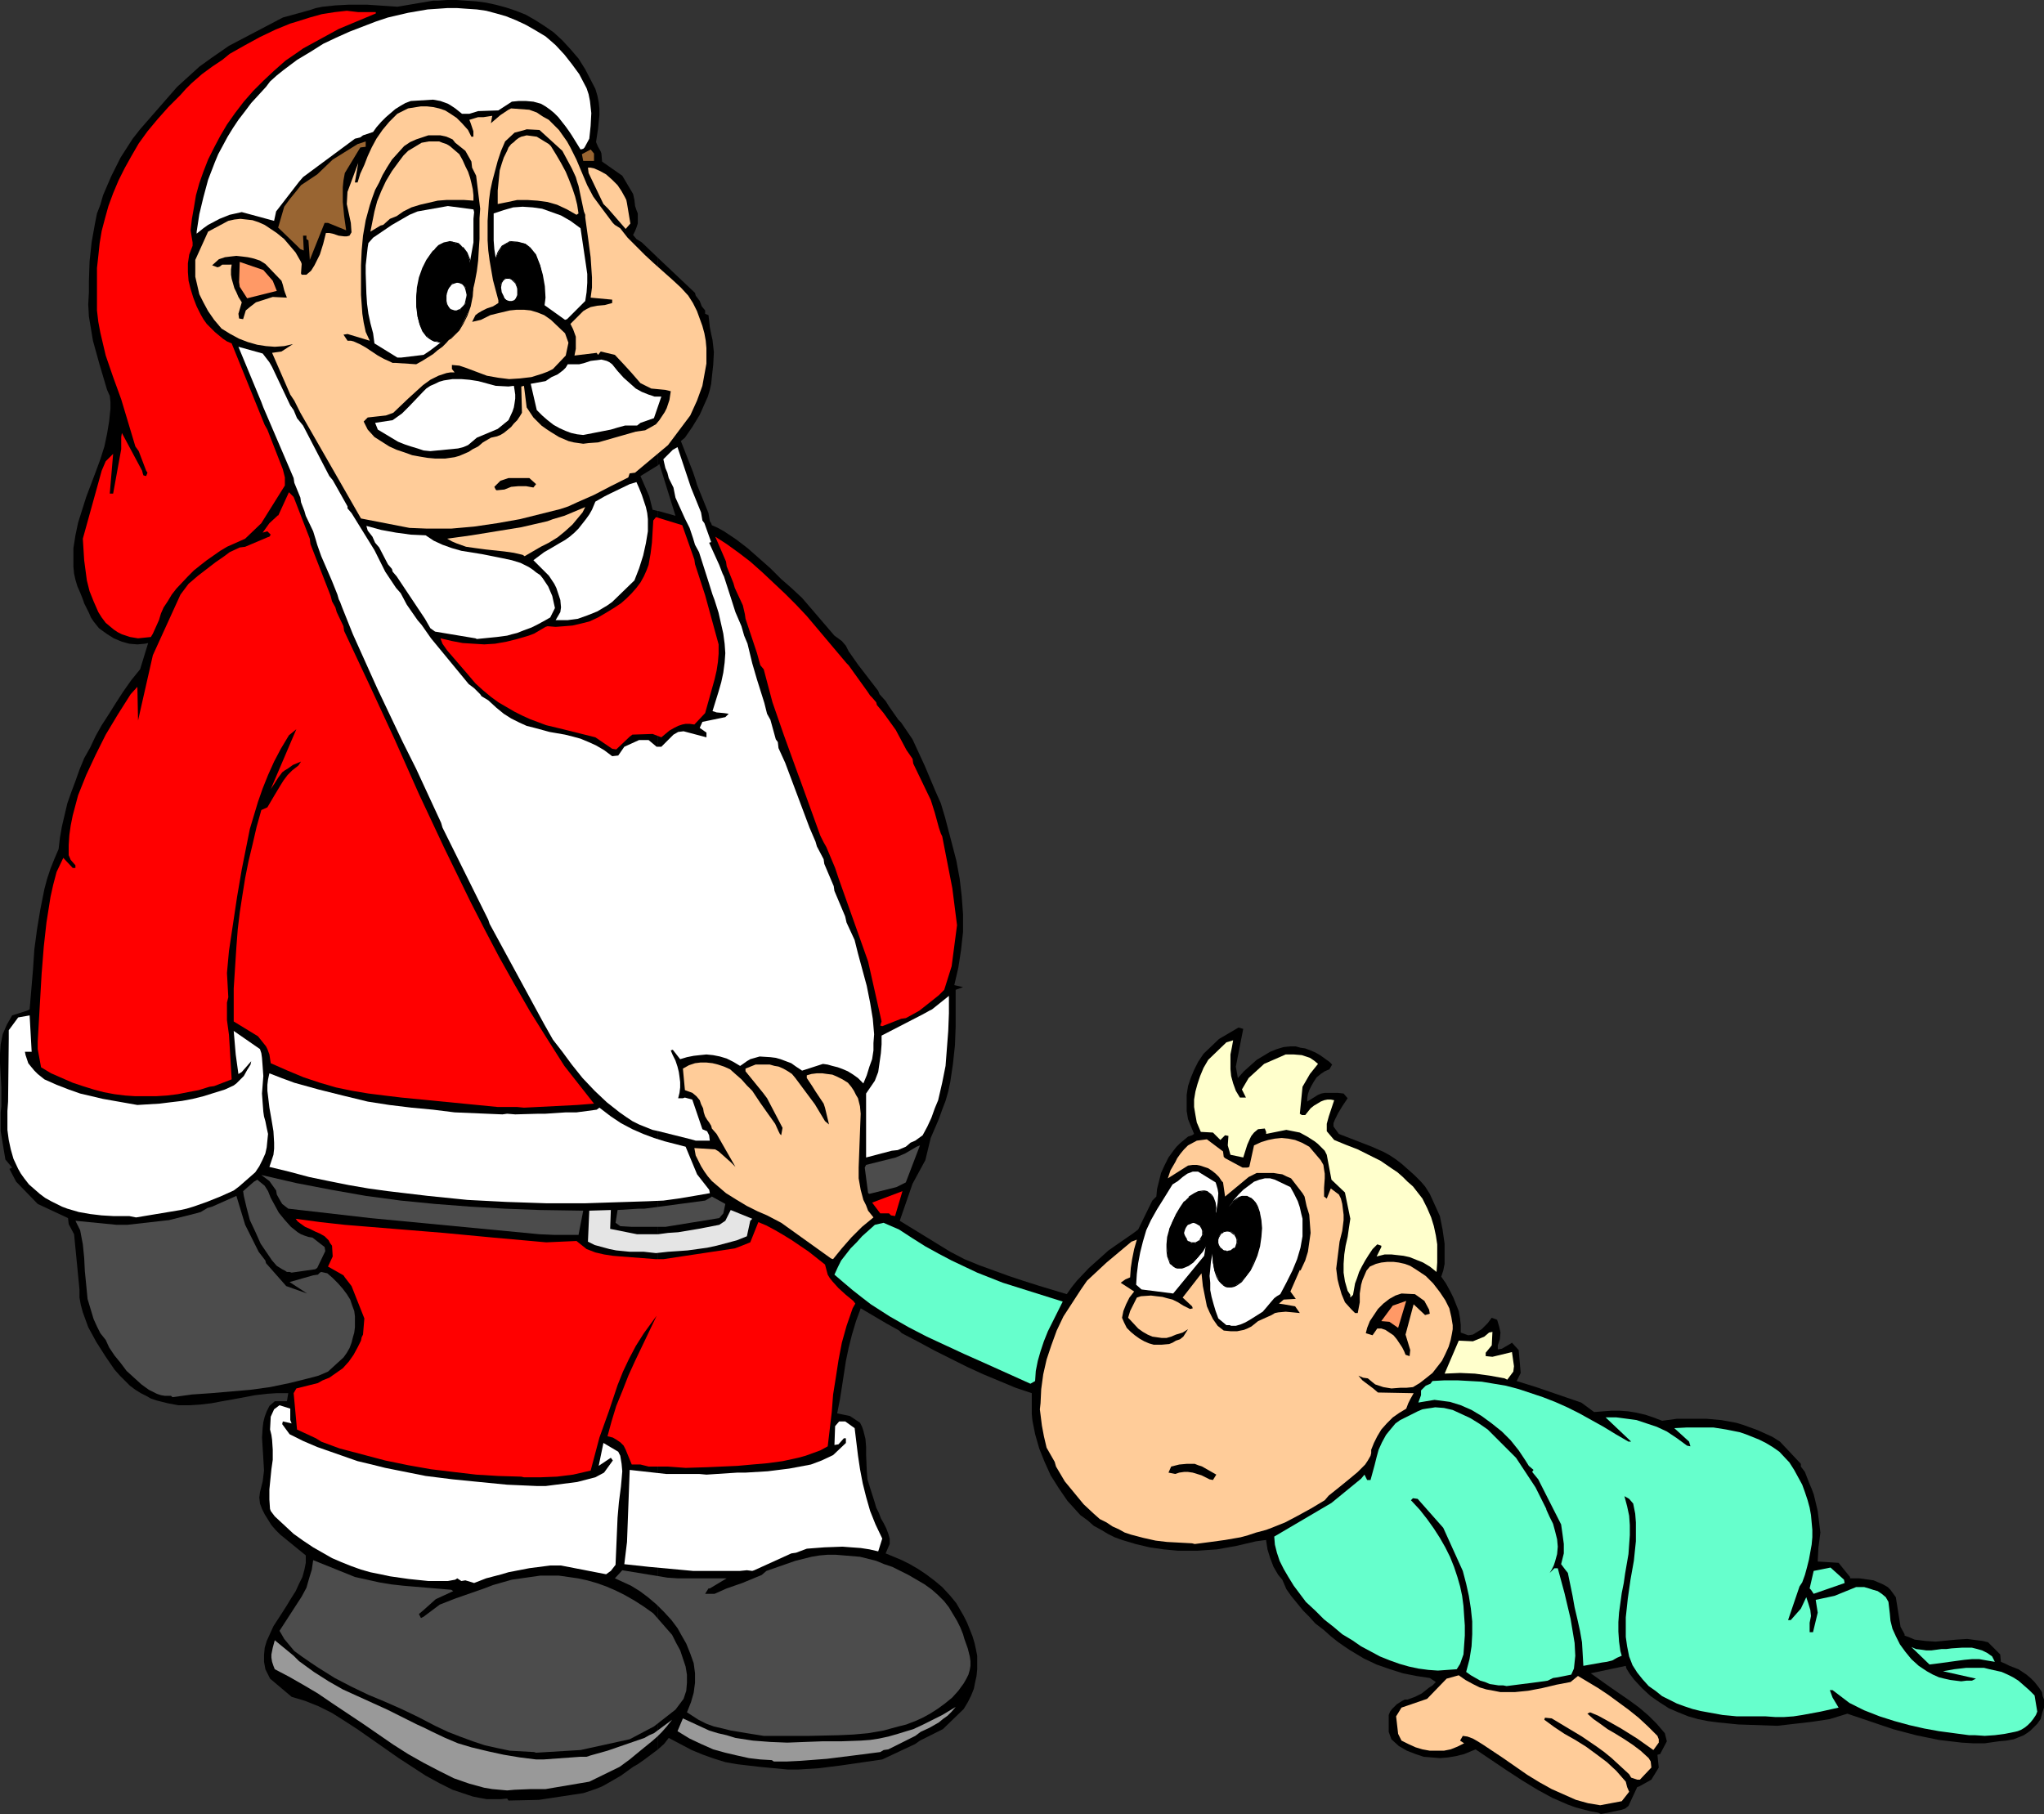
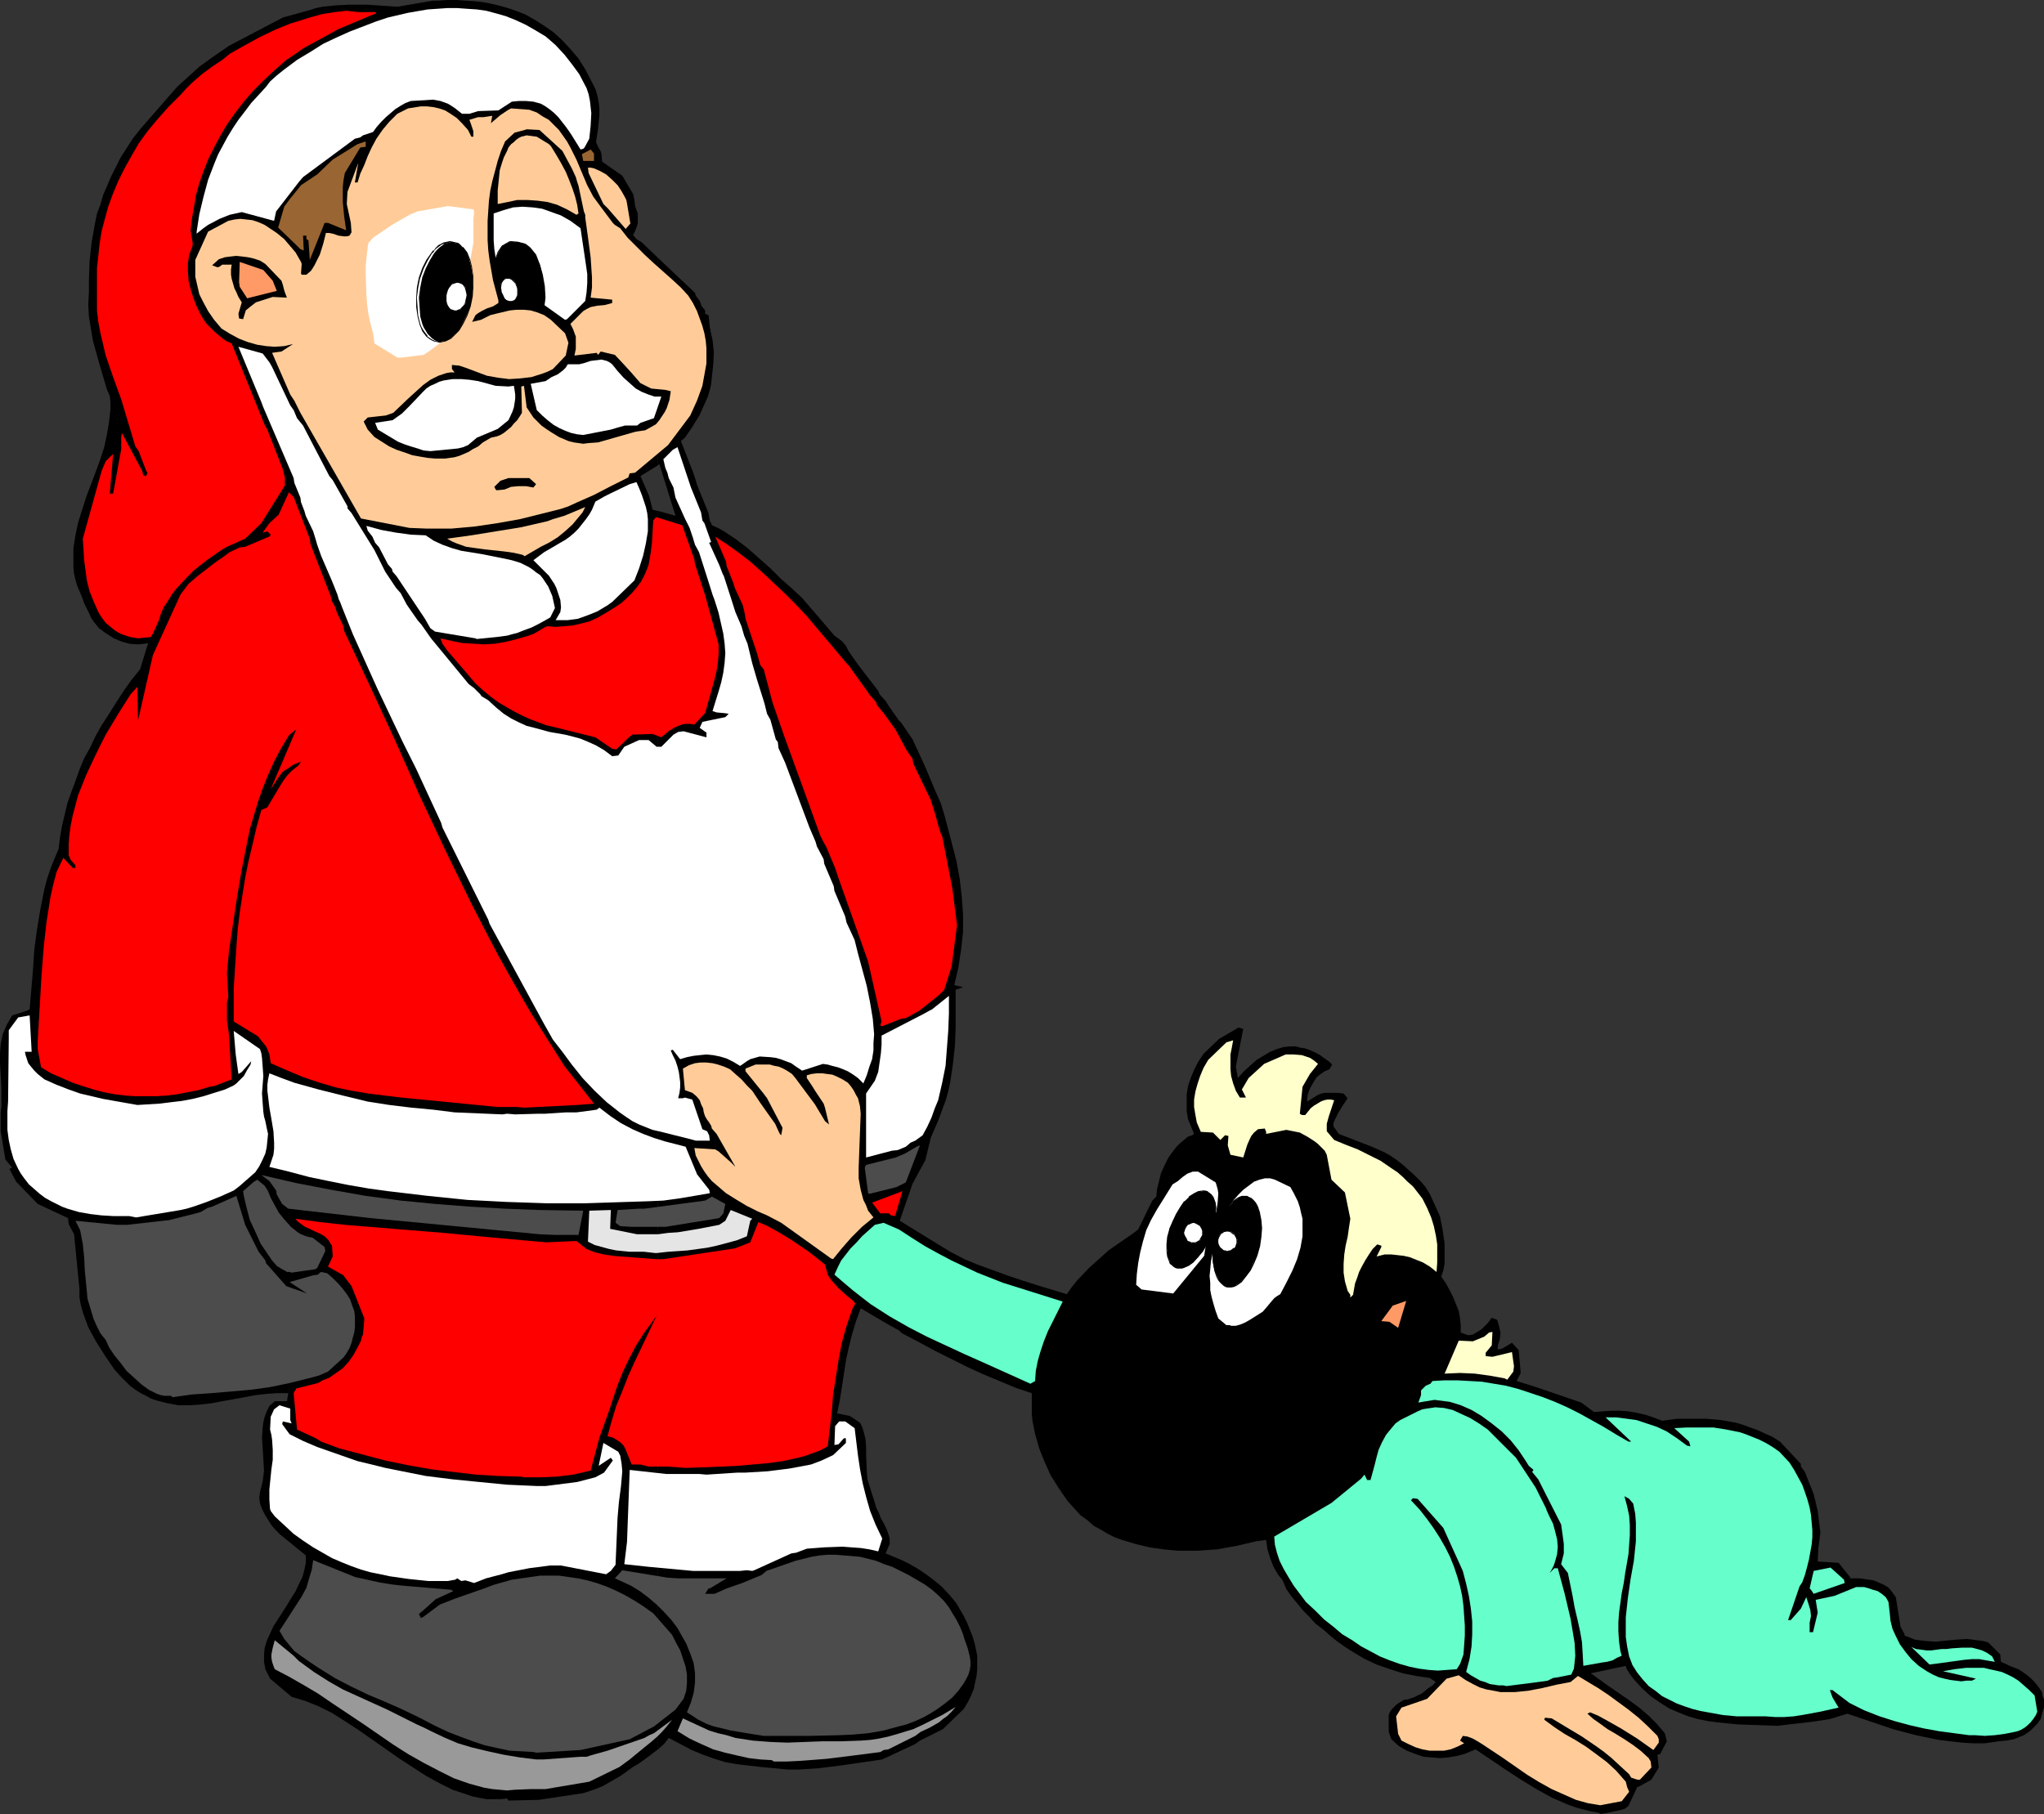
<svg xmlns="http://www.w3.org/2000/svg" xmlns:ns1="http://sodipodi.sourceforge.net/DTD/sodipodi-0.dtd" xmlns:ns2="http://www.inkscape.org/namespaces/inkscape" version="1.0" width="129.766mm" height="115.18mm" id="svg74" ns1:docname="Santa Revealed 2.wmf">
  <rect width="100%" height="100%" fill="#333333" stroke="none" />
  <ns1:namedview id="namedview74" pagecolor="#ffffff" bordercolor="#000000" borderopacity="0.25" ns2:showpageshadow="2" ns2:pageopacity="0.0" ns2:pagecheckerboard="0" ns2:deskcolor="#d1d1d1" ns2:document-units="mm" />
  <defs id="defs1">
    <pattern id="WMFhbasepattern" patternUnits="userSpaceOnUse" width="6" height="6" x="0" y="0" />
  </defs>
  <path style="fill:#000000;fill-opacity:1;fill-rule:evenodd;stroke:none" d="m 157.883,122.648 v 297.166 l 1.454,-1.293 1.131,-1.454 v 0 l 2.747,1.454 2.747,1.454 2.747,1.131 2.747,0.97 2.586,0.808 2.747,0.485 2.747,0.323 2.747,0.323 6.787,0.646 h 2.424 l 5.01,-0.323 5.171,-0.646 10.019,-1.454 7.918,-3.717 1.131,-0.808 5.494,-2.747 5.01,-4.848 0.97,-1.616 0.808,-1.616 0.646,-1.616 0.323,-1.616 0.323,-1.454 0.162,-1.616 v -1.616 -1.616 l -0.323,-1.616 -0.323,-1.454 -0.485,-1.616 -0.646,-1.616 -0.646,-1.616 -0.808,-1.616 -1.778,-3.07 -1.454,-1.778 -1.939,-2.101 -1.939,-1.616 -1.939,-1.454 -1.939,-1.293 -1.939,-1.131 -1.939,-0.97 -1.939,-0.808 -1.939,-0.808 0.97,-2.262 v -1.293 l -0.323,-1.131 -0.485,-1.293 -0.646,-1.293 -0.646,-1.131 -0.485,-1.293 -0.646,-1.293 -0.323,-1.131 -1.131,-3.555 -0.646,-2.101 -0.162,-1.939 -0.162,-3.878 v -1.939 l -0.162,-1.939 -0.485,-1.939 -0.323,-0.97 -0.485,-0.97 -2.424,-1.616 -3.07,-0.646 0.646,-3.232 0.485,-3.07 0.97,-6.302 0.646,-3.07 0.808,-3.232 0.97,-3.232 1.131,-3.07 6.302,3.717 2.909,1.616 0.646,0.646 4.04,2.101 3.878,2.101 3.878,1.939 3.878,1.939 3.878,1.778 3.878,1.616 3.878,1.616 3.878,1.293 v 1.616 1.616 1.778 l 0.162,1.616 0.646,3.232 0.97,3.393 1.293,3.232 1.454,3.232 1.939,3.07 2.101,3.07 1.616,1.778 1.454,1.616 1.778,1.293 1.454,1.293 1.778,0.97 1.616,0.97 1.616,0.808 1.778,0.646 3.232,0.97 3.394,0.808 3.394,0.485 3.394,0.323 h 2.262 2.424 l 2.262,-0.162 2.424,-0.162 4.525,-0.808 4.848,-1.131 2.424,-0.323 v 0.162 l 0.323,2.101 0.646,2.101 0.808,2.101 1.131,1.939 0.97,1.131 0.97,2.262 1.131,1.616 1.454,1.778 1.454,1.778 1.454,1.454 1.454,1.616 2.101,1.616 1.616,1.454 1.616,1.293 1.616,1.131 1.454,0.97 3.232,1.939 3.07,1.454 3.232,1.131 3.07,0.97 3.232,0.646 3.232,0.485 1.454,0.97 -0.808,0.808 -0.97,0.646 -1.616,1.293 -1.616,0.808 -1.778,0.646 h -0.646 l -0.646,0.323 -1.293,0.808 -0.485,0.485 -0.646,0.646 -0.485,0.646 -0.323,0.808 v 4.04 l 0.646,1.778 1.778,1.616 1.939,1.131 2.101,0.808 1.939,0.646 1.939,0.162 1.939,0.162 1.939,-0.162 1.939,-0.323 1.939,-0.485 2.747,-1.131 7.434,5.009 3.717,2.424 3.717,2.262 3.555,1.939 3.717,1.616 1.778,0.646 1.778,0.485 1.939,0.485 1.778,0.323 0.646,0.323 1.778,-0.323 1.454,-0.323 1.616,-0.323 0.97,-0.323 0.808,-0.646 2.101,-4.525 0.485,-0.162 2.909,-1.616 1.778,-2.909 -0.323,-3.07 0.646,-0.162 1.616,-3.07 -0.485,-1.939 -1.939,-2.262 -1.939,-1.939 -2.262,-1.939 -2.424,-1.778 -4.686,-3.232 -2.262,-1.616 -2.262,-1.616 8.403,-1.778 0.162,0.646 0.808,1.293 0.97,1.293 1.939,2.101 2.101,1.939 2.101,1.454 2.262,1.454 2.262,0.97 2.424,0.97 2.262,0.646 2.424,0.485 2.424,0.323 4.848,0.485 4.686,0.162 4.686,0.162 4.202,-0.485 4.202,-0.485 4.202,-0.646 2.101,-0.646 2.101,-0.646 10.989,3.717 5.494,1.454 5.494,1.131 2.747,0.323 2.747,0.323 2.747,0.162 h 2.747 l 3.394,-0.485 1.778,-0.162 1.778,-0.323 1.616,-0.646 0.808,-0.323 0.97,-0.646 0.646,-0.485 0.808,-0.808 0.808,-0.808 0.808,-1.131 0.485,-1.778 0.323,-0.97 v -0.97 -0.97 l -0.323,-0.808 -0.162,-0.97 -0.646,-0.97 -1.131,-1.454 -0.97,-0.97 -0.97,-0.808 -0.97,-0.646 -0.97,-0.646 -2.101,-0.808 -0.97,-0.485 -1.131,-0.485 -0.162,-1.778 -2.909,-2.909 -1.293,-0.323 -1.293,-0.162 -2.424,-0.323 -2.586,0.162 -5.01,0.485 -2.424,-0.162 -1.293,-0.162 -1.293,-0.162 -1.131,-0.485 -1.293,-0.485 v -0.323 l -0.97,-1.778 -1.131,-7.11 -1.293,-1.778 -0.646,-0.646 -1.131,-0.646 -1.131,-0.485 -1.131,-0.485 -1.131,-0.162 -2.262,-0.323 h -2.262 v -0.323 l -2.747,-3.393 -5.01,-0.323 0.162,-3.232 0.485,-3.717 -0.323,-2.585 -0.323,-2.585 -0.646,-2.747 -0.323,-1.293 -0.485,-1.293 -0.485,-1.131 -1.131,-2.909 -0.97,-1.293 v -0.646 l -5.01,-5.333 -1.778,-1.131 -1.778,-0.808 -1.778,-0.808 -1.778,-0.646 -1.778,-0.646 -1.616,-0.485 -3.555,-0.646 -3.555,-0.323 h -3.555 -3.555 l -3.555,0.485 -2.101,-0.808 -1.939,-0.646 -2.101,-0.485 -1.939,-0.323 -2.101,-0.162 h -1.939 l -2.101,0.162 -2.101,0.162 -3.07,-2.262 -10.827,-3.717 -4.686,-1.454 0.97,-1.939 -0.485,-5.494 -1.616,-1.778 -0.485,0.323 -1.939,1.131 -0.97,0.162 v -0.97 l 0.485,-1.454 0.162,-1.616 -0.323,-1.454 -0.485,-1.616 -1.293,-0.485 -0.97,1.293 -1.454,1.454 -2.101,1.293 -1.131,0.162 -1.778,-0.646 v -1.778 l -0.162,-1.616 -0.323,-1.778 -0.646,-1.616 -0.646,-1.616 -0.808,-1.616 -0.97,-1.778 -1.131,-1.616 0.485,-1.454 0.323,-1.616 v -1.616 -3.232 l -0.485,-3.393 -0.646,-3.232 -2.424,-5.333 -1.131,-1.778 -0.97,-1.131 -1.616,-1.616 -1.454,-1.293 -1.454,-1.293 -1.454,-1.131 -1.454,-0.97 -1.454,-0.808 -2.909,-1.293 -7.918,-3.07 -1.293,-1.778 v -0.808 l 0.323,-0.808 0.808,-1.616 0.97,-1.616 1.293,-1.939 -0.97,-1.131 -1.454,-0.162 h -1.616 -1.454 l -0.808,0.162 -0.808,0.323 -2.586,1.616 v -0.808 l 0.162,-0.97 0.323,-0.97 0.485,-0.97 0.646,-1.131 0.646,-0.97 0.97,-0.808 0.97,-0.646 1.131,-0.485 0.646,-1.131 -0.646,-0.646 -1.131,-0.808 -1.131,-0.808 -1.131,-0.646 -1.131,-0.485 -1.293,-0.485 -1.131,-0.162 -1.131,-0.323 h -1.293 l -1.616,0.162 -1.616,0.485 -1.616,0.646 -1.616,0.97 -1.616,0.97 -1.454,1.293 -1.616,1.454 -1.454,1.616 -0.485,-2.747 1.778,-9.049 -1.131,-0.323 -4.686,2.747 -3.717,3.555 -1.293,1.939 -0.97,1.939 -0.808,1.939 -0.646,1.939 -0.323,2.101 v 1.939 1.939 l 0.323,1.939 1.454,3.555 -0.485,0.323 -0.97,0.323 v 0 l -0.97,0.808 -0.97,0.808 -0.808,0.808 -0.646,0.808 -1.293,1.778 -0.97,1.939 -0.808,1.778 -0.485,1.939 -0.485,1.939 -0.162,1.778 -0.97,0.97 -3.394,6.948 -1.293,0.97 -4.202,2.909 -1.616,1.131 -1.616,1.454 -3.07,2.747 -2.909,3.07 -1.293,1.616 -1.131,1.616 -6.949,-2.101 -3.555,-1.131 -3.394,-1.131 -3.555,-1.293 -3.555,-1.293 -3.555,-1.454 -3.394,-1.778 -12.12,-7.433 3.07,-8.888 3.07,-5.656 1.293,-5.333 0.97,-2.262 0.97,-2.262 0.808,-2.262 0.808,-2.101 0.646,-2.262 0.485,-2.262 0.646,-4.363 0.485,-4.525 0.162,-4.363 v -4.363 -4.525 l 1.778,-0.646 -2.101,-0.485 0.97,-4.201 0.646,-4.201 0.485,-4.363 v -4.201 l -0.323,-4.363 -0.485,-4.201 -0.808,-4.363 -1.131,-4.363 -0.808,-3.07 -0.808,-3.07 -0.97,-3.232 -1.293,-2.909 -2.586,-6.14 -2.909,-6.302 -2.747,-4.04 -0.646,-0.646 -2.262,-3.232 -0.808,-1.293 -1.454,-1.616 -0.323,-0.808 -4.848,-6.302 -2.262,-3.232 -0.646,-1.293 -0.97,-1.131 -1.778,-1.293 -7.757,-9.049 -2.424,-2.262 -2.586,-2.262 -2.586,-2.585 -5.494,-4.848 -2.747,-2.101 -2.909,-1.939 -1.454,-0.808 -1.454,-0.646 -0.162,-0.485 -0.323,-0.485 -0.323,-1.939 -2.747,-6.787 -0.323,-1.131 -0.646,-1.939 -2.909,-7.433 0.97,-0.808 1.778,-2.585 1.778,-2.909 1.293,-2.909 0.646,-1.454 0.485,-1.616 0.323,-1.454 0.162,-1.616 0.323,-2.909 0.162,-3.07 -0.323,-2.909 -0.323,-1.454 -0.323,-1.616 -0.162,-1.454 -0.162,-1.454 -0.808,-0.323 V 74.494 l -0.808,-0.97 -0.485,-1.293 -0.97,-1.293 -0.162,-0.646 -8.888,-8.403 v 49.77 l 0.323,-0.323 3.878,12.443 -4.04,-1.131 z" id="path1" />
  <path style="fill:#000000;fill-opacity:1;fill-rule:evenodd;stroke:none" d="M 157.883,111.66 V 61.889 l -3.878,-3.717 -1.293,-0.808 -0.808,-0.97 0.485,-0.97 0.323,-0.808 0.323,-0.97 v -0.808 -1.616 l -0.323,-0.808 -0.323,-0.97 -0.162,-1.454 -0.323,-1.454 -2.586,-4.363 -4.848,-3.393 -0.162,-1.939 -0.162,-0.485 -0.646,-1.131 -0.485,-1.131 0.485,-3.232 0.162,-1.616 0.162,-1.616 v -1.616 l -0.162,-1.454 -0.323,-1.616 -0.485,-1.616 -2.424,-4.686 -1.616,-2.585 -1.939,-2.262 -1.939,-2.101 -2.101,-1.939 -2.101,-1.454 -2.262,-1.454 -2.262,-1.293 -2.424,-0.97 -2.424,-0.808 -2.424,-0.646 -2.262,-0.485 -2.424,-0.323 -2.424,-0.162 L 109.565,0 h -2.262 l -2.262,0.162 h -1.131 L 95.344,1.616 88.234,1.131 h -1.616 -3.07 l -3.07,0.162 -3.07,0.323 -1.616,0.323 -1.454,0.485 -6.464,1.778 -12.928,6.787 -4.202,2.909 -2.909,2.101 -5.333,4.848 -8.888,10.18 -1.778,2.262 -1.454,2.262 -1.454,2.262 -1.131,2.262 -1.131,2.262 -0.97,2.262 -0.97,2.262 -0.646,2.262 -0.808,2.101 -0.485,2.424 -0.808,4.525 -0.485,4.525 -0.162,4.686 v 0.97 1.778 l -0.162,2.909 0.162,2.909 0.485,2.909 0.485,2.909 0.808,2.909 0.808,2.909 1.778,5.979 0.646,1.454 0.162,1.454 v 1.616 l -0.323,3.07 -0.485,2.909 -0.646,3.07 -0.97,3.07 -1.131,3.07 -2.262,5.979 -0.97,3.07 -0.97,3.07 -0.646,3.07 -0.485,3.07 v 3.07 1.454 l 0.162,1.616 0.323,1.454 0.485,1.616 0.646,1.454 0.646,1.616 0.323,0.97 1.131,2.262 0.485,1.131 0.646,0.97 1.293,1.616 1.778,1.293 1.778,1.131 1.939,0.808 1.778,0.485 1.939,0.162 1.778,-0.162 0.808,-0.162 -1.939,6.302 -2.101,2.585 -1.939,2.747 -1.778,2.747 -1.616,2.585 -1.778,2.747 -1.454,2.585 -1.293,2.747 -1.454,2.585 -1.131,2.747 -0.97,2.747 -0.97,2.585 -0.97,2.747 -0.646,2.747 -0.646,2.747 -0.485,2.747 -0.323,2.747 -0.97,2.262 -0.97,2.424 -0.808,2.424 -0.646,2.424 -0.97,4.848 -0.808,4.848 -0.646,4.848 -0.323,4.848 -0.808,9.534 -0.646,0.323 -3.555,1.131 -0.646,1.131 -0.646,1.131 -0.485,1.131 -0.485,1.131 -0.485,2.424 L 0,252.89 v 2.262 l 0.323,5.817 v 2.909 1.616 l -0.162,1.454 v 3.232 1.293 l 1.131,6.787 1.616,1.939 -0.646,0.323 1.616,3.07 5.171,5.333 7.272,3.393 0.162,1.454 1.293,2.424 1.293,13.25 v 1.939 l 0.323,1.778 0.485,1.778 0.646,1.778 0.646,1.778 0.97,1.778 0.97,1.778 2.262,3.555 2.101,3.07 1.293,1.454 1.293,1.293 1.131,1.131 1.293,0.97 1.293,0.808 1.293,0.646 1.131,0.646 1.454,0.485 2.586,0.646 2.586,0.485 h 2.586 l 2.586,-0.162 2.747,-0.323 2.586,-0.485 2.747,-0.485 2.586,-0.485 2.586,-0.485 2.747,-0.323 2.424,-0.162 h 2.747 l -0.323,1.939 h -1.293 -1.616 l -1.293,1.131 -0.646,1.293 -0.485,1.293 -0.323,1.293 -0.162,1.293 -0.162,2.424 0.162,2.585 0.162,2.585 0.162,2.747 -0.162,1.293 -0.162,1.293 -0.323,1.293 -0.323,1.293 -0.162,1.293 0.162,1.454 0.485,1.293 0.646,1.293 0.808,1.293 0.808,1.293 0.97,1.131 1.131,1.131 6.141,5.009 v 1.778 l -0.323,1.616 -0.485,1.778 -0.808,1.616 -0.808,1.778 -1.131,1.778 -0.97,1.616 -1.131,1.778 -2.101,3.232 -0.808,1.778 -0.808,1.778 -0.485,1.616 -0.162,1.778 v 1.616 l 0.323,1.778 1.131,2.262 5.171,4.363 1.616,0.485 1.616,0.485 3.232,1.293 3.232,1.616 3.07,1.939 3.232,2.101 3.232,2.262 6.464,4.525 3.232,2.101 3.232,2.101 3.232,1.778 3.232,1.616 3.394,1.131 1.454,0.485 1.616,0.323 1.778,0.323 h 1.454 1.778 l 1.616,-0.162 0.323,0.485 7.272,-0.162 10.666,-1.616 1.454,-0.485 1.454,-0.485 1.616,-0.646 1.454,-0.808 3.07,-1.778 2.909,-2.101 1.131,-0.646 1.616,-1.131 3.232,-2.424 V 122.648 l -1.293,-0.323 -0.808,-3.232 -2.101,-4.848 z" id="path2" />
  <path style="fill:#ffcc99;fill-opacity:1;fill-rule:evenodd;stroke:none" d="m 383.961,433.226 -2.909,-0.485 -2.909,-0.808 -2.909,-1.293 -2.909,-1.293 -2.909,-1.616 -2.909,-1.778 -5.818,-4.04 -4.848,-3.232 -1.293,-0.808 -1.131,-0.646 -1.293,-0.485 -1.131,-0.162 -0.646,1.131 0.97,0.646 -1.616,0.808 -1.616,0.646 -1.616,0.323 h -1.778 -1.616 l -1.778,-0.323 -1.616,-0.485 -1.778,-0.808 -1.616,-0.808 -0.808,-1.616 -0.485,-4.201 1.293,-2.101 0.485,-0.162 5.656,-1.939 4.686,-4.848 2.909,-0.808 1.616,1.131 1.778,0.97 1.616,0.808 1.616,0.485 1.778,0.323 1.616,0.323 h 1.616 1.778 l 3.232,-0.323 3.394,-0.646 3.394,-0.808 3.394,-0.646 1.778,-1.454 2.424,1.454 2.424,1.454 2.424,1.616 2.424,1.778 2.424,1.778 2.424,1.939 2.262,2.101 2.262,2.262 0.323,0.808 v 0.808 l -1.293,1.778 v 0 l -3.878,-2.747 -3.878,-2.424 -3.717,-2.101 -1.778,-0.97 -1.939,-0.808 -0.646,0.323 1.454,1.293 1.616,1.131 1.778,1.293 1.939,1.131 2.101,1.293 1.939,1.293 1.939,1.454 1.939,1.778 0.485,0.808 0.162,1.454 -2.747,2.909 h -0.646 l -1.454,-0.485 -0.485,-0.808 -4.202,-3.878 -1.778,-1.454 -1.778,-1.293 -3.555,-2.424 -7.272,-4.363 -1.616,-0.162 -0.162,0.485 2.424,1.778 2.424,1.616 2.586,1.454 2.586,1.616 2.424,1.778 2.586,1.939 2.262,2.101 1.131,1.293 1.131,1.293 0.323,1.293 0.485,1.131 -1.778,2.262 z" id="path3" />
  <path style="fill:#999999;fill-opacity:1;fill-rule:evenodd;stroke:none" d="m 123.462,429.509 -1.778,0.162 -1.778,-0.162 -1.778,-0.162 -1.939,-0.323 -1.778,-0.485 -1.778,-0.485 -3.717,-1.293 -3.555,-1.778 -3.717,-1.939 -3.717,-2.101 -3.555,-2.262 -7.272,-5.009 -7.272,-4.848 -3.555,-2.424 -3.555,-2.101 -3.394,-1.939 -3.394,-1.778 -0.323,-0.808 -0.323,-0.97 -0.162,-0.97 v -0.808 l 0.323,-1.616 0.485,-1.778 4.525,3.717 1.293,1.293 1.778,1.293 1.778,1.293 3.555,2.262 3.394,1.939 3.555,1.616 7.11,3.232 3.555,1.778 3.555,1.778 1.778,0.808 1.616,0.808 3.394,1.616 3.07,1.293 3.232,0.97 4.04,0.97 3.717,0.808 3.878,0.646 3.878,0.485 h 1.778 l 8.888,-0.646 h 1.454 l 0.97,-0.323 4.04,-1.131 8.888,-3.07 1.131,-0.646 1.131,-0.485 4.363,-3.232 -1.293,1.616 -1.131,1.293 -1.131,1.131 -1.293,1.131 -2.586,2.101 -2.747,2.262 -2.424,1.778 -7.272,3.555 -10.504,1.778 h -1.131 -2.424 z" id="path4" />
  <path style="fill:#999999;fill-opacity:1;fill-rule:evenodd;stroke:none" d="m 185.193,422.399 -2.747,-0.162 -2.747,-0.323 -2.909,-0.646 -2.747,-0.646 -2.909,-0.808 -2.909,-1.293 -2.747,-1.293 -2.909,-1.778 1.293,-3.07 2.101,0.97 2.101,0.97 2.101,0.97 2.101,0.646 2.101,0.485 2.101,0.646 4.202,0.646 4.202,0.323 4.04,0.162 4.202,-0.162 4.363,-0.162 h 4.525 l 4.525,-0.162 2.262,-0.162 2.101,-0.323 2.262,-0.485 2.262,-0.646 2.101,-0.646 1.616,-0.485 2.424,-1.131 4.525,-2.262 3.232,-1.939 -0.97,1.131 -0.97,0.97 -1.131,0.808 -0.97,0.808 -2.262,1.293 -2.101,0.97 -1.293,0.97 -6.464,3.232 -1.131,0.162 -0.808,0.485 -6.302,0.808 -6.464,0.808 -6.302,0.485 -3.232,0.162 h -3.232 z" id="path5" />
  <path style="fill:#4c4c4c;fill-opacity:1;fill-rule:evenodd;stroke:none" d="m 128.149,420.46 -2.909,-0.162 -2.909,-0.162 -3.07,-0.646 -2.909,-0.646 -2.909,-0.97 -3.07,-1.131 -2.909,-1.131 -3.07,-1.454 -4.04,-2.101 -4.04,-1.939 -4.04,-1.778 -3.878,-1.616 -4.04,-1.939 -4.04,-2.101 -3.878,-2.424 -1.939,-1.293 -2.101,-1.454 -1.778,-1.293 -2.424,-2.909 -0.646,-1.131 -0.485,-0.808 5.333,-8.241 1.131,-2.101 0.646,-2.262 0.646,-2.101 0.323,-2.262 10.019,4.04 2.909,0.646 2.909,0.646 2.909,0.485 2.909,0.323 11.474,0.97 0.485,0.323 -4.202,1.939 -3.07,2.747 -0.97,0.808 0.485,0.97 0.646,-0.323 3.878,-2.909 3.717,-1.454 6.949,-2.424 2.101,-0.808 2.262,-0.646 2.262,-0.646 2.262,-0.323 2.262,-0.323 2.262,-0.323 h 2.262 2.262 l 2.262,0.323 2.262,0.323 2.262,0.485 2.262,0.646 2.262,0.808 2.262,0.97 2.262,1.131 2.262,1.293 2.262,1.454 2.262,1.616 4.525,5.171 0.97,1.939 0.97,1.778 0.646,1.939 0.646,1.939 0.323,1.939 v 1.939 l -0.162,1.939 -0.646,1.939 -1.939,2.585 -5.171,4.04 -5.818,3.07 -11.797,2.585 -10.666,0.646 z" id="path6" />
  <path style="fill:#4c4c4c;fill-opacity:1;fill-rule:evenodd;stroke:none" d="m 186.001,416.582 h -2.747 l -4.04,-0.646 -3.878,-0.646 -1.939,-0.485 -2.101,-0.485 -1.778,-0.646 -1.939,-0.97 -2.747,-1.778 0.97,-2.424 0.646,-2.262 0.323,-2.424 v -2.262 l -0.323,-2.424 -0.808,-2.262 -0.97,-2.424 -1.293,-2.262 -0.808,-1.454 -1.454,-1.939 -1.778,-1.939 -1.778,-1.778 -2.101,-1.778 -1.939,-1.454 -2.101,-1.293 -2.101,-0.97 -1.778,-0.808 1.778,-1.939 10.827,1.778 2.424,0.162 h 11.797 l -4.04,2.424 h -0.323 l -0.808,1.293 h 2.262 l 2.909,-1.293 3.717,-1.293 4.686,-1.939 1.131,-0.97 6.949,-2.424 1.939,-0.485 1.939,-0.485 1.939,-0.323 1.939,-0.162 h 1.939 l 1.939,0.162 1.939,0.162 1.939,0.162 1.939,0.485 1.939,0.485 1.939,0.808 1.939,0.646 1.939,0.97 1.939,0.97 1.939,1.131 1.939,1.131 1.778,1.293 1.454,1.293 1.454,1.454 1.131,1.454 0.97,1.616 0.97,1.616 0.808,1.616 0.646,1.616 0.323,1.131 0.808,2.262 0.485,1.939 0.162,1.131 v 1.131 l -0.162,0.97 -0.323,1.131 -0.485,0.97 -0.646,1.131 -1.293,1.778 -1.454,1.616 -1.778,1.454 -1.778,1.293 -1.778,1.131 -1.778,0.97 -1.778,0.808 -1.293,0.485 -0.808,0.323 -1.939,0.485 -3.555,0.97 -3.717,0.646 -3.555,0.323 -3.555,0.162 -7.11,0.162 h -7.272 z" id="path7" />
  <path style="fill:#66ffcc;fill-opacity:1;fill-rule:evenodd;stroke:none" d="m 472.518,416.421 -7.272,-0.97 -3.555,-0.646 -3.555,-0.808 -3.555,-0.97 -3.555,-1.131 -3.717,-1.454 -3.555,-1.778 -4.04,-3.07 h -0.646 l 0.646,1.778 1.454,2.424 -4.363,0.97 -4.363,0.808 -2.101,0.323 -2.262,0.162 h -2.101 l -2.262,-0.162 h -3.394 -1.131 -2.424 l -1.616,-0.162 -1.778,-0.162 -3.555,-0.646 -1.778,-0.323 -1.939,-0.485 -1.939,-0.646 -1.778,-0.646 -1.939,-0.97 -1.616,-0.808 -1.616,-1.293 -1.616,-1.131 -1.454,-1.616 -1.293,-1.616 -1.131,-1.778 -0.808,-2.101 -0.485,-2.424 -0.323,-2.262 v -2.262 -2.424 l 0.485,-4.525 0.646,-4.525 0.808,-4.525 0.485,-4.686 v -2.101 -2.424 l -0.162,-2.101 -0.485,-2.424 -0.97,-1.131 -1.131,-0.646 0.646,2.424 0.485,2.262 0.162,2.262 v 2.424 l -0.162,2.262 -0.162,2.262 -0.808,4.686 -0.323,2.262 -0.485,2.424 -0.646,4.686 -0.162,2.262 v 2.262 l 0.162,2.424 0.323,2.262 0.323,1.131 -1.131,0.485 -1.131,0.646 -1.293,0.323 -1.131,0.162 -4.525,0.808 -0.162,-2.909 -0.162,-2.747 -0.485,-2.747 -0.646,-2.909 -0.646,-2.747 -0.485,-2.747 -1.131,-5.494 -0.646,-0.808 -0.97,-1.293 0.323,-1.293 0.323,-1.293 v -1.131 -1.131 l -0.323,-2.424 -0.323,-2.262 -5.494,-10.827 -1.454,-1.778 0.323,-0.485 -1.131,-0.97 -0.808,-1.293 -1.616,-2.424 -1.939,-2.424 -2.101,-2.101 -2.424,-1.939 -2.424,-1.778 -2.424,-1.454 -2.586,-1.131 -2.586,-0.808 -3.717,-0.485 -3.878,0.646 0.646,-1.778 v -1.131 l 1.131,-1.131 1.131,-0.485 0.485,-0.646 2.909,-0.162 h 3.07 l 2.909,0.162 2.909,0.162 2.909,0.485 2.909,0.485 3.07,0.808 2.909,0.97 2.909,0.97 2.909,1.131 2.909,1.293 2.909,1.454 2.909,1.616 2.909,1.616 2.909,1.778 3.07,1.778 h 0.646 l -6.141,-5.817 h 2.586 l 2.424,0.323 2.424,0.323 2.424,0.808 2.424,0.808 2.424,1.131 2.424,1.616 2.424,1.778 0.808,0.162 -0.323,-1.131 -3.555,-3.232 3.07,-0.162 h 3.232 3.07 l 3.07,0.485 3.232,0.646 1.454,0.485 1.616,0.646 1.616,0.646 1.616,0.808 1.616,0.97 1.616,1.131 2.424,2.585 1.131,1.778 0.97,1.778 0.97,1.778 0.646,1.778 0.646,1.939 0.485,1.778 0.323,1.778 0.162,1.778 0.162,1.778 v 1.778 l -0.162,1.778 -0.323,1.778 -0.323,1.778 -0.485,1.939 -0.485,1.778 -0.646,1.778 -0.646,0.97 -2.747,8.08 h 0.646 l 2.424,-2.747 1.293,-2.747 0.485,1.454 0.485,1.616 0.162,1.454 -0.323,1.616 v 2.262 h 0.808 l 1.131,-4.686 -0.485,-3.07 4.525,-0.97 5.171,-2.101 h 1.939 l 1.131,0.323 0.97,0.323 1.131,0.323 0.97,0.646 0.97,0.808 0.646,1.131 0.323,2.747 0.162,1.778 0.485,1.939 0.808,1.778 0.97,1.939 1.293,1.778 1.454,1.778 1.778,1.616 1.939,1.293 1.454,0.808 1.454,0.646 1.293,0.323 1.454,0.323 1.293,0.162 1.293,0.162 1.293,-0.162 h 1.293 l 0.97,-0.485 -7.918,-1.778 2.747,-0.485 2.747,-0.323 h 2.909 1.454 l 1.293,0.323 1.454,0.323 1.454,0.323 1.454,0.646 1.293,0.646 1.293,0.808 1.293,1.131 1.293,1.131 1.293,1.293 0.646,3.878 -0.323,0.808 -0.646,0.97 -0.646,0.808 -0.646,0.646 -0.808,0.646 -0.808,0.485 -0.808,0.323 -0.646,0.162 -2.424,0.485 -2.424,0.323 -2.424,0.162 -2.424,-0.162 z" id="path8" />
  <path style="fill:#66ffcc;fill-opacity:1;fill-rule:evenodd;stroke:none" d="m 360.691,404.463 h -1.131 l -0.97,-0.162 -1.131,-0.162 -1.131,-0.485 -1.131,-0.323 -1.131,-0.646 -1.131,-0.646 -1.131,-0.808 0.808,-3.07 0.485,-3.07 0.162,-2.909 v -3.07 l -0.323,-3.07 -0.485,-3.07 -0.646,-2.909 -0.808,-3.07 -4.686,-10.342 -6.141,-6.948 -1.131,-0.162 -0.485,0.485 2.101,2.262 1.778,2.262 1.616,2.262 1.454,2.262 1.293,2.262 1.131,2.262 0.97,2.424 0.808,2.424 0.646,2.262 0.485,2.262 0.323,2.424 0.162,2.424 0.162,2.262 v 2.424 l -0.162,2.262 -0.162,2.262 -0.808,2.262 -0.808,1.293 -2.262,0.162 -2.262,0.162 -2.262,-0.162 -2.424,-0.323 -2.262,-0.485 -2.262,-0.646 -2.262,-0.808 -2.424,-0.97 -2.101,-1.131 -2.424,-1.293 -2.101,-1.454 -2.424,-1.454 -2.101,-1.778 -2.262,-1.778 -2.101,-2.101 -2.262,-2.101 -1.454,-1.939 -1.454,-1.939 -1.293,-2.101 -1.131,-1.939 -0.97,-1.939 -0.646,-1.939 -0.485,-1.939 -0.162,-1.939 13.736,-8.08 7.11,-5.817 0.808,-0.97 0.646,1.293 h 0.808 l 0.485,-1.778 0.485,-1.778 0.485,-1.939 0.485,-1.778 0.808,-1.778 0.97,-1.778 0.646,-0.808 0.808,-0.97 0.808,-0.97 1.131,-0.808 4.202,-2.101 1.131,-0.485 0.97,-0.162 1.131,-0.162 0.97,-0.162 2.101,0.162 2.101,0.485 2.101,0.97 2.101,0.97 2.101,1.293 2.101,1.454 6.787,6.787 4.686,7.11 2.586,5.171 v 0.162 l 0.808,1.778 0.808,1.616 0.485,1.778 0.485,1.939 0.162,1.778 -0.162,1.778 -0.485,1.778 -0.323,0.97 -0.485,0.97 -0.485,0.808 1.131,-1.131 h 0.808 l 1.616,5.979 1.454,6.14 0.485,2.909 0.485,2.909 0.162,3.07 -0.323,3.07 -0.646,1.454 -3.232,0.646 -1.131,0.162 -1.293,0.646 -2.262,0.323 -7.595,0.97 z" id="path9" />
  <path style="fill:#66ffcc;fill-opacity:1;fill-rule:evenodd;stroke:none" d="m 462.983,399.453 -4.363,-4.201 1.131,0.485 1.293,0.162 1.131,0.162 h 1.293 l 2.424,-0.323 h 1.131 l 1.293,-0.162 2.424,-0.162 h 1.293 1.131 l 1.293,0.323 1.131,0.323 1.293,0.646 1.131,0.808 0.646,1.293 -1.939,-0.323 -1.778,-0.323 h -1.778 l -1.778,0.162 -3.555,0.485 -3.555,0.485 z" id="path10" />
  <path style="fill:#66ffcc;fill-opacity:1;fill-rule:evenodd;stroke:none" d="m 435.188,382.486 -0.646,-0.97 -0.323,-0.323 0.97,-4.201 4.04,-0.808 3.232,2.909 0.162,0.808 z" id="path11" />
  <path style="fill:#ffffff;fill-opacity:1;fill-rule:evenodd;stroke:none" d="m 113.281,379.739 -1.616,-0.485 -0.97,0.162 -0.97,-0.646 -0.485,0.323 -1.778,0.323 h -4.686 l -4.686,-0.485 -4.525,-0.646 -2.262,-0.485 -2.424,-0.485 -2.262,-0.646 -2.262,-0.808 -2.424,-0.97 -2.262,-0.97 -2.262,-1.293 -2.262,-1.293 -2.424,-1.616 -2.262,-1.616 -4.525,-4.201 -0.97,-1.293 -0.162,-0.485 v 0.162 l -0.162,-2.424 v -2.424 l 0.485,-4.848 0.323,-2.262 v -2.424 l -0.162,-2.424 -0.162,-1.131 -0.323,-1.293 0.162,-3.07 0.808,-1.778 1.293,-0.97 2.586,0.808 v 1.131 1.616 l 0.323,0.808 -2.101,-0.485 -0.162,0.646 1.778,2.424 3.232,1.616 3.394,1.454 3.232,1.131 3.232,1.131 3.232,1.131 3.394,0.808 3.232,0.808 3.232,0.646 6.464,1.293 6.464,0.808 6.464,0.646 6.626,0.646 7.272,0.323 h 1.939 l 7.595,-0.97 4.363,-1.131 2.101,-1.131 2.101,-2.909 -0.485,-0.646 -2.909,1.939 1.131,-5.494 3.555,2.101 0.485,0.97 0.323,1.939 0.162,1.778 -0.162,1.939 -0.162,1.778 -0.485,3.717 -0.323,3.717 -0.485,11.311 -1.131,1.454 -1.131,0.808 -10.827,-2.101 h -2.586 l -5.01,0.646 -5.01,0.97 -1.616,0.485 -3.717,0.97 -2.909,1.131 z" id="path12" />
  <path style="fill:#ffffff;fill-opacity:1;fill-rule:evenodd;stroke:none" d="m 166.286,376.992 -10.504,-0.97 -5.979,-0.646 0.646,-5.333 0.646,-17.29 8.726,0.97 h 7.918 l 1.778,0.162 7.434,-0.485 h 1.939 l 5.333,-0.323 5.171,-0.646 2.586,-0.485 2.586,-0.485 2.586,-0.97 2.747,-1.293 3.07,-2.909 v -1.131 h -0.485 l -1.293,1.454 -0.97,0.162 0.162,-4.525 0.97,-1.131 h 1.454 l 2.262,1.616 0.808,6.625 0.485,3.232 0.646,3.393 0.808,3.232 0.97,3.393 1.293,3.232 1.616,3.393 -0.97,3.07 -2.101,-0.485 -2.101,-0.323 -2.262,-0.162 -2.101,-0.162 -4.363,0.162 -4.202,0.323 -2.586,0.97 -1.131,0.162 -8.888,4.04 -0.485,0.162 -1.293,-0.162 -1.616,0.162 h -10.019 z" id="path13" />
-   <path style="fill:#ffcc99;fill-opacity:1;fill-rule:evenodd;stroke:none" d="m 286.032,370.367 -5.979,-0.323 -2.747,-0.323 -2.909,-0.646 -3.07,-0.808 -1.454,-0.485 -1.454,-0.808 -1.454,-0.646 -1.454,-0.97 -1.616,-0.808 -1.454,-1.293 -2.424,-2.262 -4.525,-5.494 -2.101,-3.555 -0.323,-1.131 -1.939,-3.393 -0.646,-2.747 -0.485,-2.585 -0.323,-2.585 -0.162,-1.293 0.162,-1.454 0.162,-3.393 0.485,-3.555 0.808,-3.555 1.131,-3.393 1.293,-3.555 1.616,-3.393 2.101,-3.232 2.101,-3.232 1.454,-2.101 4.686,-4.363 5.979,-5.009 1.293,-0.485 -0.646,2.262 -0.485,2.424 -0.323,2.101 -0.162,2.262 -1.131,0.485 -1.131,0.808 3.232,2.101 -1.131,1.454 -0.808,1.616 -0.646,1.616 -0.323,1.616 0.485,1.131 0.646,1.293 0.97,0.97 0.97,0.808 1.131,0.808 1.131,0.646 1.131,0.485 1.131,0.323 h 1.939 l 1.778,-0.162 0.808,-0.323 0.808,-0.485 0.97,-0.323 0.808,-0.646 1.131,-1.778 -1.293,0.808 -1.616,0.485 -1.131,0.485 -1.131,0.323 h -1.131 l -1.131,-0.162 -1.131,-0.162 -1.131,-0.485 -1.131,-0.646 -1.131,-0.808 -2.101,-2.262 -0.323,-0.323 0.485,-1.616 1.616,-3.232 0.97,-0.323 2.424,-0.162 1.293,0.162 1.454,0.162 1.131,0.323 1.293,0.323 1.293,0.646 1.293,0.808 1.616,0.808 0.646,-0.162 -0.162,-0.485 -2.262,-2.101 4.525,-5.817 0.323,3.07 0.646,3.232 0.323,1.616 0.646,1.454 0.808,1.616 1.131,1.616 1.454,1.131 1.616,0.162 h 1.616 l 1.616,-0.323 0.808,-0.323 0.97,-0.485 1.616,-1.293 3.232,-1.454 0.808,-0.485 0.808,-0.162 1.778,-0.162 1.778,0.162 1.616,0.162 -1.131,-1.616 -2.747,-0.485 -1.131,-0.162 1.131,-0.97 2.909,-0.162 -1.293,-1.778 2.262,-5.171 0.162,0.162 1.131,-2.424 0.646,-2.101 0.323,-2.262 0.323,-2.262 -0.162,-2.101 -0.162,-2.262 -0.646,-2.101 -0.485,-2.262 -0.485,-0.808 -2.747,-3.555 -1.131,-0.485 -0.97,-0.485 -1.131,-0.162 -0.97,-0.162 h -2.101 -1.939 l -1.939,0.97 -5.656,4.686 -0.485,-3.393 -0.323,-0.323 -0.646,-0.97 -0.808,-0.808 -0.808,-0.646 -0.97,-0.646 -0.97,-0.323 -0.97,-0.323 -0.808,-0.162 h -0.97 l -1.131,0.162 -4.848,3.07 0.646,-1.939 1.131,-1.939 0.485,-0.97 0.808,-1.131 0.808,-0.97 0.97,-0.97 2.101,-1.131 2.424,-0.323 3.878,2.909 0.162,1.293 0.323,0.323 4.202,2.262 h 1.131 l 0.485,-0.162 1.131,-5.171 1.778,-0.808 1.616,-0.485 1.616,-0.323 1.616,-0.162 1.616,0.162 1.616,0.323 1.616,0.646 1.778,0.97 2.747,3.232 0.646,1.131 0.162,1.131 0.162,0.97 v 1.131 l -0.162,2.262 v 2.101 l 0.646,0.485 0.97,-2.424 1.939,1.454 0.485,0.97 v 0 l 0.323,1.293 0.162,1.293 0.162,1.293 v 1.293 l -0.323,2.585 -0.646,2.585 -0.323,2.585 -0.323,2.585 -0.162,1.293 0.162,1.293 0.162,1.293 0.323,1.293 0.646,2.262 0.808,1.939 1.454,1.616 0.97,0.97 h 0.646 l 0.485,-2.585 v -2.101 l 0.323,-2.101 0.323,-1.131 0.485,-1.131 0.485,-1.131 0.808,-0.97 1.454,-0.646 1.293,-0.323 1.454,-0.162 h 1.454 l 1.293,0.162 1.454,0.323 1.293,0.485 1.293,0.808 2.424,1.616 0.97,0.97 0.808,0.808 1.616,2.101 1.293,1.939 0.97,1.939 0.485,2.101 0.323,1.939 v 0.97 l -0.162,0.97 -0.323,1.616 -0.485,1.616 -0.808,1.778 -0.808,1.616 -1.131,1.454 -1.131,1.454 -1.616,1.293 -1.454,1.131 -1.616,0.97 -1.616,0.162 h -1.454 v 0 l -2.101,0.162 -0.97,-0.162 -0.97,-0.162 -0.97,-0.323 -0.97,-0.323 -0.808,-0.646 -0.97,-0.808 -1.131,-0.162 -1.131,-0.485 v 0 l 0.97,1.131 1.293,0.97 1.293,0.97 1.131,0.97 8.565,0.162 -0.808,1.454 -0.485,0.97 -0.485,1.293 -1.616,0.97 -1.616,1.131 -1.454,1.454 -1.293,1.454 -0.97,1.616 -0.808,1.616 -0.646,1.616 v 0.808 l -0.162,0.646 -0.646,1.131 -0.646,0.97 -1.778,1.778 -1.939,1.616 -1.778,1.454 -3.232,2.585 -0.97,1.131 -3.232,1.939 -3.232,1.778 -3.07,1.616 -3.232,1.293 -1.293,0.485 -2.424,0.646 -1.939,0.646 -1.778,0.485 -3.717,0.646 -3.555,0.485 -3.717,0.485 z" id="path14" />
  <path style="fill:#000000;fill-opacity:1;fill-rule:evenodd;stroke:none" d="m 290.233,355.016 -1.939,-0.97 -2.101,-0.646 -1.131,-0.162 h -0.97 l -1.131,0.162 -0.97,0.323 -1.616,-0.323 0.646,-1.454 1.939,-0.485 1.778,-0.162 h 0.97 0.97 l 0.808,0.323 0.97,0.323 3.394,1.939 -0.808,1.293 z" id="path15" />
  <path style="fill:#ff0000;fill-opacity:1;fill-rule:evenodd;stroke:none" d="m 125.078,354.37 -5.494,-0.162 -5.333,-0.323 -5.494,-0.646 -5.333,-0.646 -5.494,-0.97 -5.494,-1.131 -5.494,-1.454 -5.494,-1.454 -4.363,-1.616 -1.293,-0.808 -4.525,-2.101 -0.808,-8.726 0.646,-1.131 5.171,-1.293 1.131,-0.646 0.808,-0.323 0.808,-0.323 1.616,-1.131 1.616,-1.131 1.454,-1.616 1.131,-1.616 0.97,-1.778 0.808,-1.616 0.162,-0.808 0.323,-0.646 0.323,-3.878 -3.07,-7.756 -1.616,-2.101 -0.323,-0.485 -3.717,-2.101 1.131,-2.424 -0.162,-2.585 -0.485,-0.646 -0.323,-0.646 -0.97,-0.97 -1.131,-0.646 -1.131,-0.485 -0.646,-0.323 -0.646,-0.323 -1.131,-0.485 -1.131,-0.808 -0.646,-0.485 -0.485,-0.646 5.979,0.808 5.818,0.646 23.755,1.939 11.958,1.131 12.605,1.131 7.272,-0.323 2.424,1.939 2.101,0.808 2.101,0.485 2.101,0.323 1.939,0.162 4.202,0.323 4.202,0.323 h 1.778 l 17.13,-2.585 1.293,-0.485 2.424,-0.97 1.939,-4.848 1.939,0.808 2.101,1.131 1.939,1.131 2.101,1.293 4.04,2.747 3.878,3.07 0.646,2.424 0.485,0.808 0.646,0.808 1.454,1.616 1.778,1.616 1.778,1.454 0.485,0.646 -0.646,1.131 -1.454,4.201 -1.131,4.04 -0.808,4.201 -0.646,4.201 -0.646,4.04 -0.323,4.201 -0.97,8.241 -1.778,0.97 -1.778,0.646 -1.778,0.646 -1.778,0.485 -3.717,0.808 -3.555,0.485 -3.717,0.323 -3.555,0.323 -7.272,0.323 -5.171,0.162 -4.363,-0.323 h -4.525 l -1.939,-0.485 h -2.101 l -1.454,-3.555 -0.485,-0.97 -0.808,-0.808 -0.97,-0.646 -0.808,-0.485 -1.293,-0.323 0.97,-3.555 1.131,-3.717 1.454,-3.555 1.454,-3.717 1.616,-3.555 1.778,-3.717 3.394,-7.11 -3.07,4.201 -1.939,3.07 -1.616,3.07 -1.454,3.07 -1.293,3.232 -2.101,6.302 -2.262,6.302 -2.101,7.918 -2.101,0.485 -2.101,0.485 -3.878,0.485 -4.04,0.162 h -3.878 z" id="path16" />
  <path style="fill:#4c4c4c;fill-opacity:1;fill-rule:evenodd;stroke:none" d="m 41.046,334.979 h -1.454 l -0.97,-0.162 -0.97,-0.323 -0.97,-0.485 -0.97,-0.485 -1.778,-1.293 -1.778,-1.616 -1.778,-1.616 -1.454,-1.939 -1.454,-1.778 -1.293,-1.939 -0.808,-1.778 -1.293,-1.616 -0.808,-1.616 -0.808,-1.778 -0.485,-1.616 -0.485,-1.616 -0.485,-1.616 -0.323,-3.393 -0.323,-3.232 -0.162,-3.232 -0.323,-3.232 -0.646,-3.393 -1.131,-2.262 9.858,0.97 h 2.586 l 10.019,-1.131 6.464,-1.616 1.131,-0.323 1.616,-0.97 1.131,-0.323 5.818,-2.585 2.101,6.948 3.232,6.464 1.616,2.101 0.162,0.646 4.848,5.494 5.01,1.778 -4.202,-2.747 5.656,-1.616 1.131,-0.162 0.485,-0.485 0.323,-0.162 1.454,0.323 1.293,1.131 1.293,1.293 1.131,1.293 0.97,1.293 0.808,1.293 0.485,1.454 0.485,1.293 0.162,1.293 v 2.585 l -0.162,1.293 -0.323,1.131 -0.323,1.293 -0.485,1.293 -0.646,1.131 -0.808,1.131 -3.717,3.393 -2.262,0.97 -2.424,0.646 -4.525,1.131 -4.686,0.97 -4.686,0.646 -9.373,0.808 -4.686,0.323 -4.686,0.646 z" id="path17" />
  <path style="fill:#66ffcc;fill-opacity:1;fill-rule:evenodd;stroke:none" d="m 247.248,332.07 -11.474,-5.171 -4.363,-1.939 -4.525,-2.101 -4.525,-2.101 -4.363,-2.262 -4.525,-2.585 -2.262,-1.454 -2.262,-1.454 -2.101,-1.616 -2.262,-1.778 -2.101,-1.778 -2.262,-1.939 0.808,-1.778 0.808,-1.616 1.131,-1.454 1.131,-1.454 1.454,-1.454 1.293,-1.454 3.07,-2.747 2.101,-0.485 3.717,1.616 3.232,2.101 3.07,1.939 3.232,1.778 3.07,1.616 3.07,1.454 3.07,1.454 6.141,2.424 14.382,4.525 -2.424,4.848 -1.131,2.262 -0.97,2.424 -0.808,2.424 -0.646,2.262 -0.485,2.424 -0.162,2.424 z" id="path18" />
  <path style="fill:#ffffcc;fill-opacity:1;fill-rule:evenodd;stroke:none" d="m 361.014,330.777 -3.555,-0.646 -3.555,-0.485 -3.555,-0.162 -3.717,0.162 3.394,-7.918 3.394,0.162 2.747,-1.131 1.131,-0.97 0.808,-0.162 -0.162,3.232 -1.454,1.778 v 0.808 l 1.616,0.162 4.686,-1.131 0.485,3.393 -0.162,1.293 -1.454,1.939 z" id="path19" />
  <path style="fill:#000000;fill-opacity:1;fill-rule:evenodd;stroke:none" d="m 337.259,325.122 -0.323,-0.808 -0.485,-0.97 -0.646,-0.97 -0.646,-0.97 -0.808,-0.97 -0.97,-0.646 -0.97,-0.646 -0.97,-0.323 h -0.97 l -1.131,1.616 -1.616,-0.485 0.323,-1.293 0.646,-1.616 0.97,-1.454 0.97,-1.454 1.293,-1.293 1.454,-1.131 1.454,-0.808 1.454,-0.485 3.232,0.162 2.262,1.616 1.131,2.101 0.162,0.97 -1.131,0.323 -2.747,-2.585 -1.939,7.272 1.131,3.717 -0.162,1.454 z" id="path20" />
  <path style="fill:#ff9966;fill-opacity:1;fill-rule:evenodd;stroke:none" d="m 335.481,318.658 -2.101,-1.454 -1.939,-0.162 2.747,-3.717 3.232,-1.131 z" id="path21" />
  <path style="fill:#ffffff;fill-opacity:1;fill-rule:evenodd;stroke:none" d="m 295.081,318.012 h -0.808 l -1.939,-1.616 -0.646,-1.778 -0.485,-1.616 -0.485,-1.778 -0.323,-1.616 v -1.778 l -0.162,-1.616 0.162,-1.616 0.162,-1.778 0.646,-3.393 0.97,-3.393 1.293,-3.393 1.616,-3.393 0.97,-1.293 1.131,-1.293 1.131,-1.131 1.293,-0.97 1.293,-0.97 1.293,-0.485 1.293,-0.323 h 1.293 l 1.131,0.323 3.717,1.778 0.808,1.454 0.97,1.939 0.485,1.454 0.323,1.454 0.323,1.293 v 1.454 1.293 1.454 l -0.485,2.747 -0.808,2.747 -1.131,2.747 -1.454,2.909 -1.454,2.747 -0.808,0.485 -0.646,0.485 -0.97,1.131 -0.808,0.97 -0.97,1.131 v 0 l -3.07,1.939 -1.131,0.646 -1.131,0.485 -1.131,0.323 h -1.131 z" id="path22" />
  <path style="fill:#ffffcc;fill-opacity:1;fill-rule:evenodd;stroke:none" d="m 324.008,311.386 v -0.646 l -0.646,-0.97 -0.323,-1.131 -0.323,-1.131 -0.323,-2.101 v -2.101 l 0.162,-2.262 0.323,-2.101 0.485,-2.101 0.323,-2.262 0.323,-2.101 -1.293,-6.302 -3.232,-3.07 -1.131,-5.979 -0.485,-0.97 -0.808,-0.808 -0.808,-0.808 -0.808,-0.646 -1.778,-1.131 -1.778,-0.97 -3.232,-0.646 -4.848,0.97 v -0.485 l -0.323,-0.808 -1.616,0.162 -0.97,0.808 -0.646,0.808 -0.323,0.646 -0.646,1.454 -0.97,3.07 -3.07,-0.646 -0.646,-2.262 0.162,-2.262 -0.808,-0.162 -1.131,1.131 -1.778,-1.778 -2.909,-0.162 -0.97,-2.262 -0.323,-1.778 -0.323,-1.939 v -1.778 l 0.323,-1.939 0.485,-1.778 0.646,-1.939 0.808,-1.939 1.131,-1.939 4.363,-4.201 1.616,-0.485 -0.323,1.778 -0.323,1.616 v 1.778 1.778 l 0.162,1.616 0.485,1.778 0.646,1.778 0.97,1.616 h 1.454 l -0.97,-1.939 1.616,-2.747 3.717,-3.393 5.171,-2.262 h 1.939 l 1.939,0.162 0.97,0.323 0.97,0.323 0.97,0.646 0.97,0.808 -1.939,2.424 -1.778,3.07 -0.646,6.464 0.485,0.323 h 0.808 l 0.646,-0.808 0.646,-0.808 0.808,-0.646 0.808,-0.485 0.808,-0.485 0.808,-0.323 0.808,-0.162 h 0.808 l 0.808,0.162 -0.646,1.939 -0.323,0.97 -0.323,0.97 -0.485,1.778 v 0.97 0.808 l 1.778,2.101 2.747,1.131 2.909,1.131 2.586,1.293 2.909,1.454 2.586,1.778 1.454,0.97 1.293,1.131 1.131,1.131 1.293,1.131 1.131,1.454 1.131,1.454 1.131,2.262 0.97,2.262 0.646,2.101 0.485,2.262 0.323,2.101 v 2.262 2.101 l -0.162,2.262 -1.616,-1.293 -1.616,-0.97 -1.616,-0.646 -1.616,-0.646 -1.454,-0.323 -1.454,-0.162 -1.454,-0.162 h -1.616 l -1.939,0.485 1.131,-2.262 v -0.323 l -0.97,-0.323 -1.131,1.131 -0.97,1.454 -0.808,1.293 -0.808,1.454 -0.646,1.293 -0.485,1.454 -0.485,1.293 -0.485,2.747 z" id="path23" />
  <path style="fill:#ffffff;fill-opacity:1;fill-rule:evenodd;stroke:none" d="m 281.507,310.417 -7.595,-0.97 -1.293,-1.131 0.162,-2.585 0.323,-2.585 0.485,-2.585 0.646,-2.585 0.808,-2.747 1.131,-2.424 1.454,-2.585 1.616,-2.585 v 0 l 2.101,-3.393 1.293,-0.808 1.131,-0.97 1.131,-0.808 1.293,-0.485 h 0.646 0.646 l 4.202,2.585 0.162,0.485 0.323,1.131 0.162,0.97 -0.162,2.262 -0.323,2.101 -0.646,2.101 -0.646,2.101 -0.646,2.101 -0.646,2.262 -0.323,2.101 z" id="path24" />
  <path style="fill:#4c4c4c;fill-opacity:1;fill-rule:evenodd;stroke:none" d="m 69.973,305.407 -0.485,-0.162 h -0.646 l -0.485,-0.323 -0.646,-0.323 -1.293,-0.808 -1.131,-1.293 -2.747,-4.04 -1.293,-2.909 -1.293,-2.747 -0.808,-3.07 -0.646,-2.747 -0.162,-1.131 2.586,-2.262 0.808,-0.485 1.778,1.454 0.808,1.293 0.646,1.616 0.97,1.778 0.97,1.778 1.454,1.778 1.454,1.616 1.616,1.293 0.808,0.485 0.808,0.323 0.97,0.323 0.97,0.162 2.909,2.262 0.162,0.97 -1.939,4.04 -0.485,0.323 z" id="path25" />
  <path style="fill:#ffcc99;fill-opacity:1;fill-rule:evenodd;stroke:none" d="m 199.414,302.014 -11.958,-8.564 -3.394,-1.778 -2.262,-0.97 -2.586,-1.293 -2.424,-1.454 -2.586,-1.616 -2.262,-1.939 -1.131,-0.97 -0.97,-1.131 -0.808,-1.131 -0.808,-1.293 -0.646,-1.293 -0.646,-1.293 -0.323,-1.778 5.01,0.323 0.808,0.485 2.909,2.585 1.131,1.131 -4.525,-7.918 -1.131,-1.293 -0.162,-0.646 -0.485,-0.808 -0.485,-0.646 -0.485,-0.808 -0.323,-0.97 -0.162,-0.97 -0.485,-0.97 -0.323,-0.97 -0.808,-0.97 -0.97,-0.808 -1.778,-0.646 -0.485,-5.171 1.454,-0.808 1.454,-0.485 1.293,-0.162 h 1.454 l 1.454,0.162 1.293,0.323 1.454,0.485 1.454,0.646 1.454,1.293 1.293,1.131 1.293,1.454 1.293,1.293 1.939,2.909 1.939,2.747 1.616,2.262 0.808,1.778 0.323,0.646 0.323,0.323 0.323,-1.778 -3.717,-7.11 -0.97,-1.293 -4.202,-5.171 v -0.646 l 2.424,-0.97 h 1.131 1.131 1.131 l 1.131,0.323 0.97,0.162 1.131,0.485 1.131,0.646 0.97,0.646 0.808,0.97 4.686,6.302 2.424,4.04 0.97,0.808 -0.97,-4.04 -0.323,-0.97 -1.939,-2.909 -0.808,-1.293 -1.293,-1.939 v -0.646 l 1.131,-0.323 1.293,-0.162 h 1.293 l 1.131,0.162 1.293,0.162 1.131,0.485 1.293,0.646 1.293,0.808 0.808,0.97 0.646,0.97 0.485,0.97 0.485,0.808 0.485,1.939 0.162,1.778 -0.485,12.927 v 2.585 l 0.485,2.747 0.646,2.424 0.646,1.293 0.485,1.293 1.293,1.616 -2.747,2.262 -2.586,2.585 -2.262,2.585 -2.101,2.585 z" id="path26" />
  <path style="fill:#e5e5e5;fill-opacity:1;fill-rule:evenodd;stroke:none" d="m 154.489,300.398 h -3.394 l -3.232,-0.323 -1.616,-0.323 -1.778,-0.485 -1.778,-0.485 -1.616,-0.808 0.323,-7.433 5.171,-0.162 -0.162,4.525 6.464,1.293 h 2.424 2.586 l 2.424,-0.323 2.424,-0.162 4.848,-0.808 5.01,-0.97 1.454,-0.97 1.293,-2.585 5.171,2.101 -0.485,0.485 -0.808,3.717 -2.424,0.97 -2.424,0.646 -2.424,0.646 -2.262,0.485 -4.686,0.646 -2.262,0.162 -2.424,0.162 -2.909,0.323 z" id="path27" />
  <path style="fill:#4c4c4c;fill-opacity:1;fill-rule:evenodd;stroke:none" d="m 133.158,296.358 -3.717,-0.162 -40.562,-3.878 -19.715,-2.262 -1.454,-1.131 -0.485,-0.808 -0.808,-1.454 -0.162,-0.97 -1.616,-2.262 -1.939,-1.454 8.403,1.939 8.403,1.616 8.242,1.454 8.403,1.131 8.242,0.808 8.403,0.646 8.242,0.485 8.403,0.323 10.504,0.162 -1.131,5.817 h -2.424 z" id="path28" />
  <path style="fill:#4c4c4c;fill-opacity:1;fill-rule:evenodd;stroke:none" d="m 151.581,294.419 -2.747,-0.162 -1.131,-0.808 0.485,-3.07 5.171,-0.323 h 1.293 l 14.544,-1.939 1.131,-0.646 0.485,-0.323 3.232,1.778 -0.485,2.262 -0.97,1.131 -12.928,2.101 h -1.616 -4.04 z" id="path29" />
  <path style="fill:#ffffff;fill-opacity:1;fill-rule:evenodd;stroke:none" d="m 27.149,291.834 -2.747,-0.162 -2.747,-0.323 -2.747,-0.485 -2.747,-0.808 -1.293,-0.485 -2.586,-1.293 -1.454,-0.808 -1.293,-0.97 -1.293,-1.131 -1.293,-1.131 -1.131,-1.454 -0.808,-1.131 -0.646,-1.131 -1.131,-2.424 -0.646,-2.262 -0.485,-2.262 -0.323,-2.424 v -2.262 -2.262 l 0.162,-2.262 0.162,-15.028 v -2.101 l 2.262,-3.07 2.747,-0.485 0.485,8.726 H 5.979 l 0.162,0.808 0.323,0.97 0.323,0.97 0.646,0.808 0.808,0.97 0.808,0.808 0.808,0.646 0.808,0.646 2.909,1.293 2.909,1.131 2.747,0.97 2.747,0.646 2.747,0.646 2.747,0.485 5.494,0.97 5.333,-0.323 2.586,-0.323 2.747,-0.323 2.586,-0.485 2.586,-0.646 2.586,-0.808 2.586,-0.808 2.101,-0.97 0.646,-0.485 0.646,-0.646 1.131,-1.131 0.808,-1.454 0.808,-1.293 0.162,-0.808 -2.262,2.585 -0.808,0.485 -0.646,-4.686 -0.485,-5.656 6.302,4.363 0.323,0.97 0.162,1.131 0.162,2.101 0.162,2.262 -0.162,2.101 -0.162,2.101 0.162,2.262 0.162,2.101 0.162,1.131 0.323,1.131 0.323,1.616 0.323,1.454 -0.162,1.616 -0.162,1.616 -0.323,1.454 -0.646,1.454 -0.808,1.616 -0.97,1.454 -3.878,3.393 -1.293,0.97 -3.232,1.454 -3.232,1.293 -3.232,1.131 -1.616,0.485 -1.454,0.323 -10.666,1.778 -1.616,-0.323 z" id="path30" />
  <path style="fill:#ff0000;fill-opacity:1;fill-rule:evenodd;stroke:none" d="m 213.797,291.672 -0.485,-0.485 h -2.101 l -1.939,-2.585 7.272,-2.747 -1.778,5.979 z" id="path31" />
  <path style="fill:#ffffff;fill-opacity:1;fill-rule:evenodd;stroke:none" d="m 140.43,288.764 h -9.373 l -9.534,-0.323 -9.373,-0.485 -9.534,-0.97 -9.534,-1.131 -4.686,-0.646 -4.686,-0.808 -4.848,-0.97 -4.686,-0.97 -4.848,-1.293 -4.686,-1.131 0.485,-1.454 0.485,-1.454 0.162,-1.454 v -1.454 l -0.162,-2.747 -0.485,-2.909 -0.485,-2.747 -0.323,-2.747 -0.162,-1.293 v -1.454 l 0.162,-1.293 0.323,-1.454 2.909,1.131 3.07,1.131 2.909,0.808 2.909,0.808 5.818,1.454 5.979,1.454 5.171,0.808 5.333,0.646 5.171,0.485 5.171,0.646 11.474,0.485 1.131,-0.162 1.939,0.162 5.656,-0.162 h 1.616 l 4.848,-0.323 h 2.586 l 4.848,-0.646 0.646,-0.485 2.747,2.101 2.424,1.616 2.747,1.454 2.586,1.131 2.586,0.97 2.586,0.808 5.01,1.293 2.747,6.625 2.909,3.717 0.162,0.808 -3.717,0.646 -3.878,0.646 -3.555,0.485 -3.717,0.162 z" id="path32" />
  <path style="fill:#4c4c4c;fill-opacity:1;fill-rule:evenodd;stroke:none" d="m 208.625,286.501 -0.323,-0.162 -0.808,-6.14 0.323,-0.646 7.11,-1.778 2.262,-0.97 2.747,-1.616 0.808,-0.323 -3.394,8.888 -2.262,1.131 z" id="path33" />
  <path style="fill:#ffffff;fill-opacity:1;fill-rule:evenodd;stroke:none" d="m 207.817,277.775 v -15.351 l 2.101,-3.07 0.808,-2.101 0.323,-2.262 0.323,-2.262 0.162,-2.101 v -2.101 l 10.019,-5.171 1.454,-0.808 0.646,-0.323 4.04,-3.232 v 4.201 l -0.162,4.201 -0.323,4.201 -0.323,4.201 -0.808,4.04 -0.485,2.101 -0.485,2.101 -0.808,1.939 -0.808,2.262 -0.97,2.101 -1.131,2.101 -1.778,1.293 -1.131,0.485 -1.131,0.97 -1.939,0.808 -1.454,0.162 z" id="path34" />
  <path style="fill:#ffffff;fill-opacity:1;fill-rule:evenodd;stroke:none" d="m 166.933,273.736 -1.131,-0.323 -7.757,-1.939 -1.454,-0.323 -1.616,-0.646 -1.616,-0.646 -1.616,-0.808 -1.454,-0.97 -1.616,-1.131 -3.07,-2.424 -2.909,-2.747 -2.909,-3.07 -2.586,-3.232 -2.262,-3.07 -2.262,-2.909 -2.101,-3.717 -13.09,-24.077 -0.323,-0.97 -10.989,-22.138 -0.323,-1.131 -5.979,-12.927 -3.232,-6.464 -6.141,-12.927 -2.909,-6.464 -2.909,-6.464 -2.586,-6.464 -0.485,-1.293 -0.323,-0.646 -0.323,-1.131 -1.293,-3.232 -0.485,-1.131 -2.101,-4.848 -0.97,-2.747 -0.323,-1.131 -0.646,-2.101 -1.778,-3.717 -0.323,-1.131 -0.808,-2.101 -0.162,-1.131 -1.454,-3.555 -0.162,-1.131 -7.272,-16.967 -0.485,-1.293 -5.494,-13.25 5.818,1.616 1.616,2.101 0.646,1.131 4.363,9.211 0.808,1.131 0.808,1.939 1.454,1.778 6.302,12.119 0.808,0.97 0.646,1.131 2.909,5.171 v 0.485 l 0.97,1.131 5.494,8.888 2.586,5.171 2.586,3.878 1.131,1.293 1.454,2.747 2.586,3.717 0.97,1.131 2.262,3.232 9.05,10.988 1.293,0.97 1.454,1.454 0.323,0.485 1.616,0.97 1.939,1.778 1.778,1.454 1.778,1.131 1.939,0.97 1.778,0.808 1.939,0.485 3.555,0.97 3.717,0.646 1.939,0.485 1.778,0.485 1.939,0.808 1.778,0.808 1.939,1.131 1.939,1.454 1.454,-0.162 1.454,-2.101 3.555,-1.616 h 2.262 l 1.939,1.616 h 1.131 l 2.909,-2.909 1.131,-0.646 1.293,-0.162 5.494,1.454 v -1.131 l -1.616,-1.131 0.646,-1.454 5.494,-1.131 0.808,-0.808 -1.131,-0.162 -1.778,-0.162 -0.97,-0.323 1.454,-4.686 0.646,-2.262 0.485,-2.262 0.323,-2.424 0.162,-2.262 -0.162,-2.262 -0.323,-2.424 -1.131,-5.009 -0.97,-3.07 -0.485,-1.293 -0.808,-2.585 -2.424,-7.595 -0.97,-1.778 -0.485,-1.616 -0.808,-2.424 -1.131,-2.262 -2.262,-5.009 -0.485,-2.424 -1.131,-2.262 -0.323,-1.293 -0.485,-1.131 -0.485,-2.101 2.262,-2.262 1.131,-0.646 3.232,9.695 2.424,5.979 0.323,1.939 0.485,0.646 1.616,4.525 -0.485,0.162 2.424,5.333 0.808,2.101 0.323,0.646 1.616,5.009 1.131,3.555 1.454,3.393 0.646,2.262 0.808,1.939 1.131,4.686 1.131,3.878 1.778,5.656 0.646,2.585 0.808,1.454 1.293,4.686 0.485,0.646 0.162,1.454 1.616,3.555 5.818,15.513 0.485,1.131 0.97,2.262 0.323,1.131 1.616,3.07 0.162,1.131 2.262,5.333 0.162,1.131 2.586,6.14 0.323,1.454 1.939,4.201 0.808,3.232 2.101,7.756 0.808,4.04 0.646,3.878 0.323,3.717 -0.162,2.101 v 1.778 l -0.323,2.101 -0.646,1.778 -0.646,2.101 -0.808,1.939 -1.293,-1.293 -1.131,-0.808 -1.293,-0.808 -1.131,-0.485 -1.293,-0.485 -1.293,-0.323 -1.131,-0.323 -1.131,-0.162 -5.01,1.616 -1.454,-0.97 -1.131,-0.808 -1.293,-0.485 -1.293,-0.485 -1.131,-0.323 -1.293,-0.162 -2.586,-0.162 -2.262,0.646 -0.808,0.485 -1.131,0.808 -0.485,0.323 -1.616,-0.97 -1.616,-0.808 -1.616,-0.485 -1.616,-0.323 -1.616,-0.162 -1.616,0.162 -1.454,0.162 -1.616,0.323 -1.616,0.485 -1.778,-2.262 -0.485,0.162 0.485,1.131 0.646,1.293 0.485,1.454 0.323,1.293 0.162,1.131 0.162,1.293 v 1.293 l -0.162,1.293 -0.323,1.293 h 1.131 l 0.485,-0.162 1.778,0.485 2.424,7.11 1.131,0.485 0.485,0.97 0.162,1.293 z" id="path35" />
  <path style="fill:#ff0000;fill-opacity:1;fill-rule:evenodd;stroke:none" d="m 119.422,265.656 -23.109,-2.262 -4.04,-0.485 -3.878,-0.485 -3.878,-0.646 -3.878,-0.808 -3.878,-1.131 -3.878,-1.293 -3.878,-1.616 -4.04,-1.778 -0.323,-2.101 -0.485,-1.293 -0.323,-0.646 -1.939,-2.424 -5.818,-3.555 v -3.555 -4.363 l 0.646,-10.019 0.323,-4.201 0.485,-4.04 0.646,-4.201 0.646,-4.04 0.808,-4.04 0.97,-4.04 0.97,-4.201 1.131,-4.04 1.454,-0.646 1.616,-2.747 1.454,-2.424 0.808,-1.293 0.97,-1.293 1.131,-1.131 1.454,-1.131 0.646,-0.97 -1.939,0.808 -1.131,0.808 -0.808,0.485 -0.646,0.485 -0.97,1.293 -0.808,1.293 -0.97,1.454 6.141,-14.382 -1.778,1.454 -1.939,3.232 -1.616,3.07 -1.454,3.232 -1.293,3.232 -1.131,3.232 -0.97,3.232 -0.97,3.232 -0.646,3.232 -1.293,6.464 -1.131,6.625 -0.97,6.464 -0.97,6.464 -0.485,5.333 0.323,5.817 -0.323,1.293 v 4.201 l 0.485,3.555 0.646,10.665 -4.202,1.616 -1.131,0.162 -2.586,0.808 -2.586,0.485 -2.424,0.485 -2.586,0.323 -2.586,0.162 H 35.067 32.482 l -2.424,-0.162 -2.586,-0.323 -2.586,-0.485 -2.424,-0.646 -2.586,-0.808 -2.424,-0.808 -2.586,-1.131 -2.586,-1.131 -2.424,-1.454 -0.808,-4.363 v -1.778 l 0.97,-16.805 v 0.162 l 0.485,-6.14 0.646,-5.817 0.97,-6.14 0.646,-2.909 0.808,-3.07 1.616,-3.393 2.262,2.424 h 0.646 v -0.646 l -1.131,-1.293 -0.485,-1.131 v -2.424 l 0.162,-2.424 0.323,-2.262 0.485,-2.424 0.646,-2.424 0.646,-2.424 0.97,-2.424 0.97,-2.424 2.262,-4.848 2.424,-4.848 2.909,-4.848 3.07,-4.848 1.616,-1.778 0.162,8.08 3.555,-15.674 6.626,-14.543 1.939,-2.585 2.262,-1.939 2.101,-1.616 2.101,-1.616 2.101,-1.454 1.293,-0.97 2.424,-1.131 1.293,-0.162 5.333,-2.262 0.485,-0.162 0.323,-0.485 -0.808,-0.808 -1.131,0.323 1.616,-2.262 2.101,-1.939 v 0.162 l 2.586,-5.656 1.131,1.131 3.878,10.019 0.162,1.293 4.848,12.443 0.323,1.293 0.808,1.454 0.323,1.131 1.616,3.393 0.162,1.131 6.141,13.089 5.979,12.927 5.818,13.089 6.141,13.089 6.302,12.927 3.394,6.625 3.394,6.464 3.717,6.625 3.717,6.464 4.04,6.464 4.202,6.625 7.11,9.049 -4.04,0.323 -12.766,0.646 -1.616,-0.162 h -1.778 z" id="path36" />
  <path style="fill:#ff0000;fill-opacity:1;fill-rule:evenodd;stroke:none" d="m 211.211,246.103 0.323,-0.97 -3.232,-14.382 -7.11,-20.037 -0.323,-0.97 -0.485,-1.454 -2.101,-5.009 -0.646,-1.131 -0.808,-1.616 -4.848,-13.412 -0.485,-1.293 -3.394,-9.372 -2.747,-7.918 -2.101,-7.918 -0.808,-0.97 -0.808,-2.909 -2.747,-8.241 -0.162,-1.131 -0.485,-2.101 -1.939,-4.201 -0.323,-1.131 -1.616,-4.04 -0.162,-1.131 -0.485,-1.131 -2.101,-4.848 2.747,1.778 2.909,2.101 2.747,2.101 2.909,2.585 2.747,2.585 2.747,2.585 2.586,2.585 2.586,2.747 9.534,11.311 0.485,0.485 4.525,6.302 0.646,0.97 0.485,0.485 0.97,1.131 0.162,0.646 1.616,1.939 2.909,4.04 2.586,4.848 1.454,2.101 0.162,1.131 4.202,8.726 0.97,3.07 0.97,3.555 0.485,1.454 0.323,0.646 2.424,12.443 1.131,8.888 -1.293,9.857 -1.778,5.656 -1.293,1.293 -1.616,1.293 -3.07,2.424 -1.454,0.808 -1.778,0.97 -1.131,0.162 -4.525,1.778 z" id="path37" />
  <path style="fill:#ff0000;fill-opacity:1;fill-rule:evenodd;stroke:none" d="m 146.894,179.689 -4.04,-2.747 -7.757,-1.939 -4.04,-0.97 -3.878,-1.454 -1.778,-0.808 -1.939,-0.97 -1.939,-1.131 -1.939,-1.131 -1.778,-1.293 -1.939,-1.616 -1.778,-1.616 -1.778,-2.101 -5.01,-5.817 -1.131,-1.616 -0.485,-1.293 2.747,0.646 2.586,0.485 2.586,0.162 2.586,0.162 2.586,-0.162 2.747,-0.485 2.586,-0.646 2.747,-0.808 1.293,-0.485 2.747,-1.616 0.485,-0.162 1.939,0.162 2.101,-0.162 1.939,-0.162 2.101,-0.485 1.939,-0.485 2.101,-0.97 1.939,-1.131 2.101,-1.293 1.454,-0.97 1.293,-1.131 1.293,-1.293 1.131,-1.293 0.97,-1.293 0.808,-1.454 0.646,-1.454 0.485,-1.293 0.485,-2.747 0.323,-2.585 0.162,-2.747 0.162,-2.585 0.646,-0.808 6.302,1.939 2.909,8.241 0.162,1.131 2.424,7.433 3.232,11.796 v 0.162 2.101 l -0.162,1.939 -0.323,2.101 -0.485,2.101 -1.131,4.04 -1.131,4.04 -2.586,2.747 -1.131,-0.162 h -0.97 l -0.808,0.162 -0.97,0.323 -0.97,0.485 -1.131,0.646 -1.939,1.616 -2.101,-0.808 -4.848,0.162 -0.646,0.485 -3.232,3.07 z" id="path38" />
  <path style="fill:#ff0000;fill-opacity:1;fill-rule:evenodd;stroke:none" d="m 33.128,153.188 -1.939,-0.323 -0.97,-0.323 -0.97,-0.323 -0.97,-0.485 -0.97,-0.646 -0.97,-0.808 -0.97,-0.808 -0.97,-1.293 -0.808,-1.293 -1.131,-2.585 -0.97,-2.424 -0.646,-2.585 -0.323,-2.424 -0.323,-2.424 -0.162,-2.585 -0.162,-2.585 4.525,-16.321 0.97,-2.262 1.778,-1.778 -0.808,9.534 h 0.808 l 1.939,-10.665 v -2.909 l 0.162,-0.97 4.848,9.049 0.162,0.646 0.162,0.485 0.646,0.162 0.323,-0.808 -0.323,-0.485 -1.778,-4.686 -0.808,-1.131 -3.394,-11.311 -1.939,-5.333 -1.778,-5.171 -0.646,-2.747 -0.646,-2.747 -0.485,-2.585 -0.323,-2.747 v -3.555 -0.646 -2.909 -3.07 l 0.323,-2.909 0.323,-3.07 0.485,-2.909 0.808,-3.07 0.808,-2.909 1.131,-3.07 1.293,-3.07 1.454,-2.909 1.616,-2.909 1.778,-3.07 2.101,-2.909 2.424,-2.909 2.586,-2.909 2.909,-2.909 1.293,-1.454 1.293,-1.293 1.293,-1.131 1.293,-1.131 2.424,-1.778 2.424,-1.616 1.778,-1.454 3.717,-2.101 3.555,-1.939 3.717,-1.778 3.555,-1.454 1.616,-0.485 3.07,-0.97 2.909,-0.808 3.07,-0.485 1.454,-0.162 1.454,-0.162 2.747,0.323 h 4.202 v 0.323 l -8.888,3.717 -8.565,4.686 -1.131,0.808 -3.07,2.101 -2.747,2.424 -2.586,2.424 -2.424,2.424 -2.262,2.585 -2.101,2.747 -1.939,2.747 -1.616,2.747 -1.454,2.747 -1.454,2.909 -1.131,2.909 -0.97,2.747 -0.808,2.909 -0.485,2.909 -0.485,2.747 -0.323,2.747 0.485,2.909 v 0.808 l -0.808,2.101 -0.323,2.101 v 2.101 l 0.162,2.101 0.485,1.939 0.646,2.101 0.808,2.101 0.97,1.939 0.646,1.131 0.808,1.131 0.97,0.97 0.97,0.97 0.97,0.808 0.97,0.808 0.97,0.646 1.131,0.485 7.918,19.553 0.646,1.131 3.717,9.534 0.485,1.939 v 1.939 l -5.656,9.049 -3.878,3.717 -1.454,0.646 -1.454,0.646 -1.454,0.646 -1.616,0.97 -1.616,1.131 -1.616,1.131 -1.454,1.131 -1.616,1.293 -1.454,1.454 -2.747,2.909 -1.131,1.454 -0.97,1.616 -0.97,1.454 -0.646,1.454 -0.485,1.616 -1.454,3.232 -0.485,0.808 z" id="path39" />
  <path style="fill:#ffffff;fill-opacity:1;fill-rule:evenodd;stroke:none" d="m 114.089,153.188 -9.696,-1.616 -1.131,-0.808 -1.293,-2.262 -6.787,-10.18 -0.97,-1.131 -0.162,-0.646 -0.97,-1.131 -2.101,-4.04 -0.97,-1.131 -0.646,-1.454 -1.131,-1.454 -0.323,-1.131 3.555,0.97 3.555,0.646 3.555,0.485 3.555,0.162 0.97,0.646 0.97,0.646 2.101,0.97 2.262,0.808 2.262,0.646 5.01,0.808 4.848,0.97 2.262,0.485 2.101,0.646 1.939,0.97 0.97,0.646 0.808,0.646 0.97,0.646 0.646,0.808 0.646,0.97 0.646,0.97 0.485,1.131 0.485,1.131 0.323,1.454 0.323,1.454 -1.131,2.262 -1.131,0.646 -1.778,0.97 -1.616,0.808 -1.778,0.646 -1.616,0.646 -1.293,0.323 -1.131,0.323 -2.424,0.323 -4.848,0.485 z" id="path40" />
  <path style="fill:#ffffff;fill-opacity:1;fill-rule:evenodd;stroke:none" d="m 133.32,148.826 1.131,-1.939 0.162,-1.131 -0.162,-1.778 -0.646,-1.939 -0.323,-0.97 -0.485,-0.97 -0.646,-0.97 -0.646,-0.97 -3.717,-3.717 2.586,-1.939 1.131,-0.646 2.747,-1.616 1.131,-0.646 1.131,-0.808 1.131,-0.97 0.97,-0.97 1.778,-2.262 0.808,-1.131 0.646,-1.131 0.808,-1.939 2.262,-1.293 1.293,-0.646 4.686,-2.262 1.616,-0.485 0.646,1.454 0.646,1.616 0.485,1.454 0.485,1.454 0.323,1.454 0.162,1.454 v 1.454 1.454 l -0.485,2.909 -0.646,2.909 -0.97,3.07 -1.131,2.909 -5.333,5.171 -1.131,0.808 -2.424,1.454 -2.424,0.97 -2.262,0.808 -2.424,0.323 h -1.616 z" id="path41" />
  <path style="fill:#ffcc99;fill-opacity:1;fill-rule:evenodd;stroke:none" d="m 125.401,133.151 -2.101,-0.485 -2.262,-0.323 -4.525,-0.485 -2.424,-0.323 -2.262,-0.323 -2.262,-0.808 -1.131,-0.485 -1.131,-0.646 5.818,-0.808 5.979,-0.97 5.979,-0.97 6.302,-1.454 v 0 l 1.293,-0.485 2.747,-0.808 5.01,-2.101 -0.646,1.293 -0.808,0.97 -1.616,1.939 -1.778,1.616 -1.778,1.454 -2.101,1.293 -1.939,0.97 -3.878,2.262 z" id="path42" />
  <path style="fill:#ffcc99;fill-opacity:1;fill-rule:evenodd;stroke:none" d="M 102.293,126.849 98.253,126.688 86.618,124.425 72.074,99.055 70.619,96.147 69.65,94.692 65.286,84.674 l 2.262,-0.323 2.747,-1.778 -2.101,0.485 -2.262,0.162 -2.101,-0.162 -2.101,-0.323 -2.262,-0.646 -2.101,-0.808 -2.101,-1.131 -2.101,-1.293 -1.778,-2.101 -1.454,-2.101 -1.131,-2.101 -0.97,-1.939 -0.485,-2.101 -0.485,-2.101 v -1.939 -2.101 0 l 3.07,-6.787 4.848,-2.585 1.454,-0.323 1.454,-0.162 1.454,0.162 1.454,0.162 1.454,0.485 1.454,0.646 1.454,0.97 1.454,0.97 1.778,1.454 2.747,3.232 1.293,2.262 0.162,0.485 -0.162,2.262 0.162,0.323 h 1.131 l 1.131,-0.97 0.808,-1.293 0.646,-1.293 0.646,-1.293 0.808,-2.585 0.646,-2.585 h 0.808 l 0.808,0.162 1.454,0.485 1.293,0.162 h 0.646 l 0.646,-0.162 0.485,-0.808 -0.162,-2.262 -0.97,-4.525 0.162,-2.909 2.586,-6.948 -0.808,4.686 h 0.646 l 0.646,-2.101 0.97,-2.101 0.808,-2.101 0.97,-2.101 1.131,-2.101 1.454,-2.101 1.616,-1.939 1.939,-1.939 2.586,-1.293 3.07,-0.485 h 1.454 l 1.454,0.162 1.454,0.323 1.454,0.485 1.293,0.808 1.454,0.97 1.293,1.293 1.454,1.616 0.808,1.616 h 0.485 v -1.293 l -0.485,-1.454 -0.162,-0.485 -0.323,-0.808 2.101,-0.646 h 1.293 l 2.101,-0.323 -0.323,1.778 2.262,-1.939 1.939,-1.293 0.646,-0.323 4.363,0.323 1.778,0.646 1.454,0.97 1.454,0.808 1.293,1.293 1.131,1.131 1.939,2.747 0.808,1.454 1.454,2.909 1.293,3.07 1.293,3.07 1.454,2.747 1.778,2.424 2.909,3.878 0.485,0.485 1.293,0.808 1.778,2.262 2.101,2.101 2.101,2.101 2.101,1.939 4.363,3.878 2.101,1.939 1.778,1.939 1.131,1.778 0.97,1.939 0.646,1.778 0.646,1.778 0.485,1.778 0.323,1.778 0.162,1.778 v 1.939 1.778 l -0.323,1.778 -0.323,1.778 -0.323,1.778 -0.646,1.778 -0.646,1.778 -1.616,3.555 -5.333,7.11 -7.918,6.625 -1.293,0.162 -0.323,0.97 -4.202,2.101 -4.04,2.101 -4.04,1.778 -2.101,0.97 -1.939,0.646 -9.696,2.424 -5.494,0.97 -5.494,0.808 -5.494,0.485 h -2.747 -2.747 z" id="path43" />
  <path style="fill:#000000;fill-opacity:1;fill-rule:evenodd;stroke:none" d="m 119.422,117.638 h -0.323 l -0.162,-0.162 -0.162,-0.323 -0.162,-0.323 1.454,-1.454 1.939,-0.646 h 5.01 l 1.616,1.454 -0.646,0.808 -1.778,-0.323 h -1.778 l -1.778,0.162 -1.616,0.646 z" id="path44" />
  <path style="fill:#000000;fill-opacity:1;fill-rule:evenodd;stroke:none" d="m 104.393,110.044 -1.778,-0.162 -1.939,-0.323 -1.778,-0.323 -1.778,-0.646 -1.939,-0.646 -1.778,-0.808 -1.778,-1.131 -1.778,-1.131 -1.616,-1.778 -0.97,-1.939 0.97,-0.97 4.363,-0.485 1.778,-0.646 3.555,-3.393 1.778,-1.616 1.778,-1.616 1.778,-1.293 1.939,-0.97 0.97,-0.323 0.97,-0.323 0.97,-0.162 h 0.97 l -0.646,-0.808 v -0.97 l 1.778,0.162 1.454,0.485 2.586,0.97 2.586,0.97 2.747,0.485 2.586,0.323 2.586,-0.162 2.747,-0.323 2.586,-0.808 1.293,-0.485 1.293,-0.646 3.07,-3.232 0.646,-3.07 -0.808,-2.262 -3.394,-3.232 -1.616,-1.131 -1.616,-0.646 -1.616,-0.485 -1.616,-0.162 h -1.778 l -1.616,0.162 -3.394,0.808 -1.293,0.323 -2.262,1.131 -2.101,0.485 0.808,-1.616 0.646,-0.485 0.808,-0.485 1.293,-0.646 1.454,-0.485 1.293,-0.808 v -0.646 l -1.293,-4.848 -0.808,-4.686 -0.323,-2.424 -0.162,-2.424 v -2.262 -2.424 l 0.162,-2.424 0.162,-2.424 0.323,-2.424 0.485,-2.262 0.646,-2.424 0.646,-2.424 0.808,-2.424 0.97,-2.262 2.262,-2.101 2.424,-0.646 0.485,-0.162 3.07,0.162 5.494,5.009 1.131,2.101 1.131,2.101 0.97,2.101 0.323,1.131 0.323,0.97 1.293,6.14 0.323,0.808 v 0.646 l 0.646,4.686 0.646,4.848 0.162,2.424 0.162,2.424 v 2.424 l -0.323,2.424 5.171,0.485 v 0.808 l -1.778,0.485 -1.778,0.162 -1.616,0.323 -0.97,0.485 -0.808,0.485 -1.454,1.454 -1.616,1.616 0.646,1.293 0.646,1.778 v 1.454 1.454 l -0.323,1.616 5.333,-0.646 0.323,0.485 0.646,-0.808 3.394,0.808 2.424,2.585 1.616,1.778 2.101,2.424 2.586,1.293 3.394,0.323 1.293,0.323 -0.323,2.101 -0.646,1.939 -0.485,0.97 -0.646,0.97 -0.646,0.97 -0.808,0.97 -1.131,0.646 -1.454,0.808 -2.262,0.323 -2.262,0.646 -2.262,0.646 -2.262,0.646 -2.262,0.646 -2.262,0.162 -1.293,0.162 -1.131,-0.162 -1.131,-0.162 -1.293,-0.323 -2.262,-0.97 -2.101,-1.293 -0.97,-0.646 -1.131,-0.808 -0.97,-0.97 -0.97,-0.97 -1.616,-2.424 -0.646,-5.171 -0.646,0.162 0.162,6.302 -0.485,0.808 -0.646,0.97 -0.808,0.808 -0.646,0.808 -0.97,0.808 -0.808,0.646 -0.808,0.485 -0.808,0.323 -1.454,0.323 -1.939,1.131 -1.131,0.97 -1.293,0.646 -0.97,0.646 -1.131,0.485 -1.131,0.485 -1.131,0.323 -1.131,0.162 -1.131,0.162 z" id="path45" />
  <path style="fill:#ffffff;fill-opacity:1;fill-rule:evenodd;stroke:none" d="m 103.262,108.266 -1.616,-0.162 -1.454,-0.485 -1.616,-0.485 -1.454,-0.485 -1.616,-0.646 -1.616,-0.97 -1.616,-0.97 -1.616,-0.97 -0.646,-1.616 4.202,-0.646 2.262,-1.616 1.778,-1.778 3.232,-3.393 0.808,-0.808 0.97,-0.646 1.131,-0.485 0.97,-0.485 1.131,-0.323 2.101,-0.323 h 2.101 l 1.939,0.162 2.101,0.323 4.202,1.131 3.07,0.162 1.293,-0.162 0.162,0.97 0.162,1.131 v 0.97 l -0.162,1.131 -0.162,0.97 -0.323,0.97 -0.97,2.101 -2.586,2.101 -5.01,2.101 -2.101,1.778 -1.131,0.485 -1.293,0.323 z" id="path46" />
  <path style="fill:#ffffff;fill-opacity:1;fill-rule:evenodd;stroke:none" d="m 139.945,104.388 -1.454,-0.162 -1.454,-0.323 -1.293,-0.485 -1.454,-0.646 -1.454,-0.808 -1.454,-1.131 -1.293,-1.131 -1.293,-1.293 -1.454,-6.302 3.555,-0.646 1.454,-0.97 1.454,-0.646 0.646,-0.485 0.646,-0.485 0.646,-0.646 0.485,-0.808 h 1.293 1.454 l 1.293,-0.323 1.454,-0.485 1.293,-0.162 1.293,-0.162 1.293,0.323 0.646,0.323 0.646,0.485 1.293,1.616 1.454,1.616 1.454,1.293 1.454,1.293 1.454,0.808 1.616,0.646 1.454,0.485 h 1.616 l -1.778,5.171 -3.232,1.131 -0.808,0.646 h -2.909 l -1.778,0.485 -1.616,0.485 z" id="path47" />
-   <path style="fill:#000000;fill-opacity:1;fill-rule:evenodd;stroke:none" d="m 95.021,87.098 h -0.808 l -0.646,-0.323 -1.454,-0.646 -1.454,-0.808 -2.909,-1.939 -1.454,-0.808 -1.454,-0.646 -0.646,-0.162 h -0.808 l -0.97,-1.454 0.97,-0.162 5.333,1.616 -0.97,-2.101 -0.485,-2.262 -0.323,-2.101 -0.162,-2.262 -0.162,-2.262 v -3.393 -3.717 l 0.162,-3.555 0.323,-3.555 0.646,-3.717 0.97,-3.555 0.646,-1.939 0.646,-1.778 0.97,-1.778 0.808,-1.778 1.131,-1.939 1.131,-1.778 2.909,-3.232 1.454,-0.97 1.454,-0.646 1.454,-0.485 1.454,-0.485 h 1.454 1.454 l 1.454,0.323 1.454,0.646 0.646,0.808 2.424,1.939 1.454,2.585 0.162,1.454 0.97,1.939 0.97,7.918 -0.162,2.262 v 2.424 2.585 l -0.162,2.424 -0.162,2.747 -0.323,2.585 -0.485,2.585 -0.646,2.747 -0.808,2.424 -0.97,2.585 -1.131,2.424 -1.454,2.262 -1.778,2.101 -0.97,0.97 -1.131,0.808 -1.131,0.97 -1.293,0.808 -1.293,0.808 -1.454,0.808 z" id="path48" />
  <path style="fill:#ffffff;fill-opacity:1;fill-rule:evenodd;stroke:none" d="M 96.313,85.805 H 95.344 L 89.849,82.412 89.526,79.988 88.88,77.564 88.395,75.302 88.072,72.878 87.91,70.454 l -0.162,-4.848 v -1.939 l 0.485,-4.363 0.162,-0.97 1.131,-1.293 4.525,-3.07 4.202,-2.424 1.939,-0.808 7.272,-1.293 6.141,0.808 0.162,0.646 -0.162,1.616 v 5.656 l -2.262,12.604 -4.363,10.019 -1.131,1.293 -1.454,1.131 -1.293,0.97 -1.454,0.97 z" id="path49" />
  <path style="fill:#ffffff;fill-opacity:1;fill-rule:evenodd;stroke:none" d="m 135.582,76.756 -5.656,-4.04 -1.778,-0.323 -1.939,-0.162 h -1.778 -1.778 l -1.454,0.323 -0.97,-4.363 -0.97,-4.201 -0.323,-2.101 -0.323,-2.101 -0.162,-2.101 v -2.101 -4.363 l 2.424,-0.808 2.262,-0.646 2.262,-0.162 2.424,0.162 2.262,0.323 2.262,0.808 2.262,0.808 2.262,1.293 2.424,1.778 0.646,4.363 0.646,4.363 0.323,2.262 v 2.101 l -0.162,2.262 -0.323,2.101 -4.363,4.363 z" id="path50" />
  <path style="fill:#000000;fill-opacity:1;fill-rule:evenodd;stroke:none" d="m 57.368,76.433 -0.162,-1.131 0.808,-2.747 -0.808,-1.293 -0.485,-1.131 -0.485,-0.97 -0.323,-1.131 -0.323,-1.131 -0.162,-0.97 v -1.293 l 0.162,-1.131 H 53.328 l -0.646,0.485 -0.485,0.162 -1.293,-0.485 1.616,-1.454 1.454,-0.485 1.293,-0.162 1.454,-0.162 1.454,0.162 1.293,0.162 1.454,0.323 1.454,0.485 1.293,0.808 3.878,4.04 0.323,0.97 0.323,1.293 0.162,0.485 0.485,1.293 -3.394,-0.162 -4.04,1.293 -1.454,1.131 -0.97,0.808 -0.646,2.101 z" id="path51" />
  <path style="fill:#ff9966;fill-opacity:1;fill-rule:evenodd;stroke:none" d="m 59.307,71.585 -1.778,-2.747 -0.162,-1.131 0.162,-4.848 5.656,1.939 2.262,2.585 0.97,2.424 z" id="path52" />
  <path style="fill:#996532;fill-opacity:1;fill-rule:evenodd;stroke:none" d="m 74.336,62.374 -0.323,-4.686 -0.485,-0.323 v -0.808 h -0.808 l 0.162,3.555 -0.808,-0.323 -0.97,-0.97 -4.363,-4.201 1.454,-5.009 1.293,-1.778 1.454,-1.778 1.293,-1.616 3.878,-2.585 3.717,-3.555 5.979,-3.717 1.939,-0.646 v 1.293 l -1.293,0.162 -3.717,6.14 -0.323,1.778 -0.162,1.616 v 1.778 1.778 l 0.323,3.393 0.485,3.393 -4.363,-1.778 h -0.808 z" id="path53" />
  <path style="fill:#ffffff;fill-opacity:1;fill-rule:evenodd;stroke:none" d="m 47.187,56.072 v -0.485 l 0.646,-4.201 0.97,-4.04 1.131,-4.201 1.616,-4.201 0.808,-1.939 1.131,-2.101 1.131,-2.101 1.293,-2.101 1.293,-1.939 1.616,-2.101 1.454,-1.939 1.778,-1.939 1.778,-1.939 0.97,-1.293 1.616,-1.454 1.616,-1.293 3.232,-2.424 3.232,-1.939 3.07,-1.939 3.07,-1.454 3.232,-1.454 6.302,-2.424 2.909,-0.97 4.848,-1.131 4.686,-0.808 2.424,-0.162 2.262,-0.162 h 2.424 l 2.262,0.162 2.424,0.162 2.262,0.323 2.424,0.646 2.262,0.646 2.424,0.97 2.424,1.131 2.262,1.293 2.424,1.454 1.131,0.97 1.293,1.131 2.101,2.262 1.778,2.262 1.778,2.424 1.778,3.393 0.485,1.454 0.323,1.616 0.162,1.454 0.162,1.454 -0.162,3.07 -0.323,3.07 -1.131,2.101 -0.323,0.323 -0.646,0.162 -2.101,-3.393 -0.646,-0.97 -0.808,-1.131 -1.778,-2.262 -0.97,-0.97 -0.97,-0.808 -1.131,-0.808 -1.131,-0.646 -1.778,-0.485 -1.778,-0.162 h -1.778 l -1.616,0.162 -3.232,2.101 -4.848,0.162 -2.101,0.646 h -1.778 l -0.808,-0.646 -0.808,-0.646 -0.97,-0.646 -0.808,-0.485 -1.778,-0.646 -1.778,-0.323 -5.333,0.323 -1.293,0.485 -1.131,0.646 -1.293,0.808 -1.131,0.97 -1.131,0.97 -1.131,1.131 -1.131,1.293 -0.808,1.131 -2.424,0.808 -0.646,0.485 -1.293,0.323 -12.443,9.211 -0.97,1.131 -5.494,7.11 -0.485,2.262 -7.757,-2.101 -2.909,0.646 -2.424,0.97 -2.747,1.454 -1.131,0.808 z" id="path54" />
  <path style="fill:#ffcc99;fill-opacity:1;fill-rule:evenodd;stroke:none" d="m 88.88,55.587 0.485,-2.424 0.485,-2.424 0.646,-2.424 0.97,-2.424 1.131,-2.424 1.454,-2.424 1.778,-2.424 0.97,-1.293 1.131,-1.131 3.232,-1.939 1.778,-0.323 h 1.616 0.808 l 0.808,0.323 0.97,0.323 0.808,0.485 2.262,1.939 0.808,1.454 0.646,1.454 0.646,1.293 0.485,1.454 0.323,1.293 0.323,1.454 0.162,1.454 v 1.293 l -2.262,-0.162 h -2.101 -2.101 l -2.101,0.162 -2.101,0.485 -2.101,0.485 -2.101,0.646 -1.939,0.97 -1.616,1.131 -1.616,0.646 -1.616,1.454 -0.646,0.162 z" id="path55" />
  <path style="fill:#ffcc99;fill-opacity:1;fill-rule:evenodd;stroke:none" d="m 150.126,54.941 -4.202,-4.848 -1.131,-1.131 -3.555,-7.433 -0.162,-1.293 h 0.646 l 0.808,0.162 1.454,0.646 1.454,0.808 1.454,1.293 1.293,1.293 0.97,1.454 0.808,1.454 0.323,0.646 0.162,0.808 0.808,4.848 z" id="path56" />
  <path style="fill:#ffcc99;fill-opacity:1;fill-rule:evenodd;stroke:none" d="m 138.329,51.548 -2.262,-1.293 -2.424,-1.131 -2.262,-0.646 -2.424,-0.323 -2.424,-0.162 h -2.424 l -2.262,0.485 -2.424,0.485 v -3.232 l 0.162,-1.616 0.162,-1.616 0.162,-1.616 0.485,-1.616 0.485,-1.454 0.808,-1.616 0.323,-0.808 0.646,-0.808 0.646,-0.485 0.485,-0.485 0.646,-0.485 0.646,-0.323 0.646,-0.162 0.646,-0.162 2.424,0.323 2.909,1.778 0.485,0.485 1.293,2.101 1.131,1.939 1.131,2.101 0.808,1.939 0.808,2.101 0.646,1.939 0.485,1.939 0.323,2.101 z" id="path57" />
  <path style="fill:#996532;fill-opacity:1;fill-rule:evenodd;stroke:none" d="m 142.531,38.62 h -2.586 l -0.323,-1.616 2.101,-1.131 0.808,0.97 z" id="path58" />
-   <path style="fill:#000000;fill-opacity:1;fill-rule:evenodd;stroke:none" d="m 108.595,58.011 0.646,0.323 0.646,0.162 0.646,0.323 0.485,0.646 0.485,0.646 0.485,0.646 0.323,0.646 0.323,0.97 0.485,1.939 0.323,2.101 v 2.262 l -0.162,2.424 -0.485,2.424 -0.808,2.101 -0.97,1.939 -0.97,1.616 -0.646,0.808 -1.293,1.131 -0.646,0.323 -0.646,0.323 -0.646,0.162 -0.646,0.162 -0.646,-0.162 h -0.646 l -0.646,-0.323 -0.646,-0.485 -0.485,-0.485 -0.485,-0.485 -0.485,-0.808 -0.485,-0.808 -0.323,-0.808 -0.485,-1.778 -0.162,-2.262 -0.162,-2.262 0.323,-2.424 0.485,-2.424 0.808,-2.101 0.97,-1.939 0.97,-1.616 0.646,-0.808 0.646,-0.646 0.646,-0.485 0.646,-0.485 0.646,-0.162 0.646,-0.162 0.646,-0.162 z" id="path59" />
+   <path style="fill:#000000;fill-opacity:1;fill-rule:evenodd;stroke:none" d="m 108.595,58.011 0.646,0.323 0.646,0.162 0.646,0.323 0.485,0.646 0.485,0.646 0.485,0.646 0.323,0.646 0.323,0.97 0.485,1.939 0.323,2.101 v 2.262 l -0.162,2.424 -0.485,2.424 -0.808,2.101 -0.97,1.939 -0.97,1.616 -0.646,0.808 -1.293,1.131 -0.646,0.323 -0.646,0.323 -0.646,0.162 -0.646,0.162 -0.646,-0.162 l -0.646,-0.323 -0.646,-0.485 -0.485,-0.485 -0.485,-0.485 -0.485,-0.808 -0.485,-0.808 -0.323,-0.808 -0.485,-1.778 -0.162,-2.262 -0.162,-2.262 0.323,-2.424 0.485,-2.424 0.808,-2.101 0.97,-1.939 0.97,-1.616 0.646,-0.808 0.646,-0.646 0.646,-0.485 0.646,-0.485 0.646,-0.162 0.646,-0.162 0.646,-0.162 z" id="path59" />
  <path style="fill:#000000;fill-opacity:1;fill-rule:evenodd;stroke:none" d="m 108.595,58.173 v 0 l 0.646,0.162 0.646,0.323 0.646,0.323 v 0 l 0.485,0.485 h -0.162 l 0.485,0.646 0.485,0.646 0.485,0.808 0.323,0.808 0.485,1.939 v 0 l 0.323,2.101 v 2.262 l -0.323,2.424 -0.485,2.424 v -0.162 l -0.646,2.262 -0.97,1.939 -1.131,1.616 -0.646,0.646 h 0.162 l -1.293,1.293 v -0.162 l -0.646,0.323 -0.646,0.323 -0.646,0.323 v 0 h -0.646 -0.646 l -0.646,-0.162 v 0 l -0.646,-0.323 -0.485,-0.323 v 0 l -0.646,-0.485 h 0.162 l -0.485,-0.646 -0.485,-0.646 -0.485,-0.808 -0.323,-0.808 -0.485,-1.939 v 0.162 l -0.162,-2.262 -0.162,-2.262 0.323,-2.424 0.485,-2.424 v 0.162 l 0.808,-2.262 0.97,-1.939 0.97,-1.616 0.646,-0.646 h -0.162 l 0.646,-0.646 v 0 l 0.646,-0.485 0.646,-0.485 0.646,-0.162 0.808,-0.162 h -0.162 l 0.646,-0.162 h 0.646 v -0.162 l -0.646,-0.162 -0.646,0.162 v 0 l -0.808,0.162 -0.646,0.323 -0.646,0.323 -0.646,0.646 v 0 l -0.485,0.646 h -0.162 l -0.485,0.646 -1.131,1.616 -0.97,1.939 -0.808,2.262 v 0 l -0.485,2.424 -0.162,2.424 v 2.262 l 0.323,2.262 v 0 l 0.485,1.939 0.323,0.808 0.323,0.808 0.485,0.646 0.485,0.646 0.646,0.485 v 0 l 0.485,0.323 0.646,0.323 0.808,0.162 0.646,0.162 0.646,-0.162 v 0 l 0.808,-0.162 0.646,-0.323 0.646,-0.323 1.293,-1.293 v 0 l 0.646,-0.646 0.97,-1.616 0.97,-1.939 0.808,-2.262 v 0 l 0.485,-2.424 0.162,-2.424 v -2.262 l -0.323,-2.101 v -0.162 l -0.485,-1.939 -0.323,-0.808 -0.323,-0.808 -0.485,-0.646 -0.485,-0.646 h -0.162 l -0.485,-0.485 -0.485,-0.485 -0.646,-0.162 -0.808,-0.162 z" id="path60" />
  <path style="fill:#ffffff;fill-opacity:1;fill-rule:evenodd;stroke:none" d="m 109.888,67.707 0.646,0.162 0.323,0.162 0.485,0.485 0.323,0.323 0.162,0.646 0.162,0.646 v 0.646 0.808 l -0.162,0.646 -0.162,0.646 -0.323,0.485 -0.485,0.485 -0.323,0.485 -0.485,0.162 -0.485,0.162 h -0.485 l -0.485,-0.162 -0.485,-0.162 -0.323,-0.485 -0.323,-0.485 -0.323,-0.485 -0.162,-0.646 v -0.646 -0.646 l 0.162,-0.808 0.323,-0.646 0.323,-0.485 0.323,-0.485 0.323,-0.485 0.485,-0.162 0.485,-0.162 z" id="path61" />
  <path style="fill:#000000;fill-opacity:1;fill-rule:evenodd;stroke:none" d="m 109.888,67.868 0.646,0.162 h -0.162 l 0.485,0.162 v 0 l 0.323,0.323 v 0 l 0.323,0.485 0.162,0.485 0.162,0.646 v 0 l 0.162,0.646 -0.162,0.808 v -0.162 l -0.162,0.808 -0.162,0.646 -0.323,0.485 -0.485,0.485 0.162,-0.162 -0.485,0.485 -0.485,0.162 -0.323,0.162 v 0 h -0.485 l -0.485,-0.162 v 0 l -0.485,-0.162 v 0 l -0.323,-0.323 v 0 l -0.323,-0.485 -0.162,-0.485 -0.162,-0.646 v 0 -0.646 -0.646 l 0.162,-0.808 v 0.162 l 0.162,-0.646 0.323,-0.646 0.485,-0.485 h -0.162 l 0.485,-0.323 v 0 l 0.485,-0.162 0.485,-0.162 h -0.162 0.485 v -0.323 h -0.485 l -0.485,0.162 -0.485,0.323 -0.485,0.323 v 0 l -0.323,0.485 -0.323,0.646 -0.323,0.646 -0.162,0.808 v 0.646 0.646 l 0.323,0.646 0.162,0.646 0.323,0.485 0.323,0.323 0.485,0.323 0.646,0.162 h 0.485 l 0.485,-0.162 0.485,-0.323 0.485,-0.323 0.323,-0.485 0.323,-0.646 0.323,-0.646 0.162,-0.646 v -0.808 -0.646 l -0.162,-0.646 -0.323,-0.646 -0.323,-0.485 v 0 l -0.323,-0.323 -0.485,-0.323 -0.646,-0.162 z" id="path62" />
  <path style="fill:#000000;fill-opacity:1;fill-rule:evenodd;stroke:none" d="m 118.614,62.697 0.97,-2.101 0.97,-1.616 1.778,-0.97 1.939,0.162 1.778,0.323 1.131,0.97 1.293,1.616 1.131,2.585 0.485,2.262 0.485,2.747 0.162,2.747 -0.162,2.424 -3.555,-0.485 -6.141,0.162 -1.293,-5.817 z" id="path63" />
  <path style="fill:#000000;fill-opacity:1;fill-rule:evenodd;stroke:none" d="m 118.776,62.697 v 0 l 0.808,-2.101 0.97,-1.454 v 0 l 1.778,-1.131 v 0 l 1.939,0.323 1.778,0.323 h -0.162 l 1.293,0.808 h -0.162 l 1.293,1.778 1.131,2.585 v -0.162 l 0.485,2.262 0.485,2.747 0.162,2.747 -0.162,2.424 0.162,-0.162 -3.555,-0.485 -6.141,0.323 v 0 l -1.131,-5.817 -0.97,-5.009 h -0.162 l 0.808,5.009 1.293,5.979 6.302,-0.162 3.555,0.485 0.323,-2.585 -0.162,-2.747 -0.485,-2.747 -0.646,-2.262 v 0 l -0.97,-2.585 -1.454,-1.778 -1.131,-0.808 -1.778,-0.485 -1.939,-0.162 -1.939,1.131 -0.97,1.454 -0.808,2.262 z" id="path64" />
  <path style="fill:#ffffff;fill-opacity:1;fill-rule:evenodd;stroke:none" d="m 121.361,66.737 h 0.485 0.485 l 0.323,0.323 0.485,0.162 0.646,0.808 0.323,0.97 0.162,1.131 v 0.646 l -0.162,0.485 -0.162,0.323 -0.323,0.323 -0.323,0.323 -0.323,0.162 h -0.485 -0.323 l -0.485,-0.162 -0.323,-0.323 -0.323,-0.323 -0.323,-0.485 -0.485,-0.97 -0.162,-1.131 0.162,-0.97 0.323,-0.485 0.162,-0.323 0.323,-0.323 z" id="path65" />
  <path style="fill:#000000;fill-opacity:1;fill-rule:evenodd;stroke:none" d="m 121.523,66.899 h -0.162 0.485 0.485 -0.162 l 0.485,0.162 0.323,0.323 v 0 l 0.646,0.646 0.485,1.131 v -0.162 1.131 0.646 l -0.162,0.485 v -0.162 l -0.162,0.485 -0.323,0.323 h 0.162 l -0.323,0.162 -0.485,0.162 h 0.162 -0.485 -0.323 v 0 l -0.485,-0.162 -0.323,-0.162 v 0 l -0.323,-0.323 -0.162,-0.485 -0.485,-0.97 v 0 l -0.162,-1.131 0.162,-0.97 v 0 l 0.162,-0.323 0.323,-0.485 v 0.162 l 0.162,-0.323 0.485,-0.162 -0.162,-0.162 h -0.323 l -0.323,0.323 -0.323,0.485 -0.162,0.485 -0.323,0.97 0.162,1.131 0.485,1.131 0.323,0.323 0.323,0.485 0.485,0.323 0.323,0.162 h 0.162 0.323 0.485 v 0 l 0.323,-0.162 0.485,-0.323 0.323,-0.485 0.162,-0.323 0.162,-0.485 v -0.646 l -0.162,-1.131 -0.485,-0.97 -0.646,-0.808 -0.323,-0.323 -0.485,-0.162 -0.485,-0.162 -0.485,0.162 z" id="path66" />
  <path style="fill:#000000;fill-opacity:1;fill-rule:evenodd;stroke:none" d="m 289.587,286.016 0.485,0.162 0.323,0.323 0.323,0.485 0.323,0.485 0.485,1.131 0.162,1.293 v 1.616 l -0.323,1.778 -0.323,1.778 -0.808,1.778 -0.808,1.778 -0.97,1.616 -0.97,1.454 -1.131,1.131 -1.131,0.808 -1.131,0.485 -0.485,0.162 h -0.646 -0.485 l -0.485,-0.162 -0.323,-0.162 -0.485,-0.323 -0.323,-0.485 -0.162,-0.485 -0.485,-1.131 -0.162,-1.293 v -1.616 l 0.162,-1.778 0.485,-1.778 0.646,-1.939 0.97,-1.778 0.97,-1.616 0.97,-1.293 1.131,-1.131 1.131,-0.808 1.131,-0.485 0.97,-0.162 h 0.485 z" id="path67" />
  <path style="fill:#000000;fill-opacity:1;fill-rule:evenodd;stroke:none" d="m 289.587,286.178 v 0 l 0.485,0.162 0.323,0.323 v 0 l 0.323,0.323 0.162,0.485 0.485,1.131 v 0 l 0.162,1.293 v 1.616 l -0.162,1.778 -0.485,1.778 v -0.162 l -0.808,1.939 -0.808,1.778 -0.97,1.616 -0.97,1.293 v 0 l -1.131,1.293 v -0.162 l -1.131,0.808 -0.97,0.485 v 0 l -0.485,0.162 -0.646,0.162 -0.485,-0.162 -0.485,-0.162 h 0.162 l -0.485,-0.162 -0.323,-0.323 v 0 l -0.323,-0.323 -0.323,-0.485 -0.323,-1.131 v 0 l -0.323,-1.293 0.162,-1.616 0.162,-1.778 0.485,-1.778 v 0 l 0.646,-1.778 0.808,-1.778 1.131,-1.616 0.97,-1.454 v 0 l 0.97,-1.131 v 0.162 l 1.131,-0.808 1.131,-0.485 v 0 l 0.97,-0.323 0.485,0.162 0.485,0.162 0.162,-0.323 -0.646,-0.162 h -0.485 l -1.131,0.162 -0.97,0.485 -1.293,0.808 v 0.162 l -0.97,0.97 h -0.162 l -0.97,1.454 -0.97,1.616 -0.808,1.778 -0.808,1.778 v 0.162 l -0.485,1.778 -0.162,1.778 v 1.616 l 0.162,1.293 0.485,1.293 0.162,0.485 0.485,0.323 0.323,0.323 0.485,0.323 0.485,0.162 h 0.485 0.646 l 0.485,-0.162 1.131,-0.485 1.131,-0.808 1.131,-1.293 v 0 l 1.131,-1.293 0.97,-1.616 0.808,-1.778 0.646,-1.939 v 0 l 0.485,-1.778 0.162,-1.778 0.162,-1.616 -0.162,-1.293 -0.485,-1.293 -0.323,-0.485 -0.323,-0.323 -0.485,-0.323 -0.323,-0.323 z" id="path68" />
  <path style="fill:#ffffff;fill-opacity:1;fill-rule:evenodd;stroke:none" d="m 286.355,293.45 h 0.485 l 0.323,0.162 0.808,0.485 0.485,0.808 0.162,0.485 v 0.485 0.485 l -0.162,0.485 -0.485,0.808 -0.808,0.485 -0.323,0.162 h -0.485 -0.485 l -0.485,-0.162 -0.323,-0.162 -0.323,-0.323 -0.485,-0.808 -0.162,-0.485 v -0.485 -0.485 l 0.162,-0.485 0.162,-0.485 0.323,-0.323 0.323,-0.323 0.323,-0.162 0.485,-0.162 z" id="path69" />
  <path style="fill:#000000;fill-opacity:1;fill-rule:evenodd;stroke:none" d="m 286.355,293.45 0.485,0.162 v 0 l 0.323,0.162 0.808,0.485 -0.162,-0.162 0.485,0.808 0.162,0.485 v 0 0.485 0.485 0 l -0.162,0.323 -0.485,0.808 h 0.162 l -0.808,0.485 -0.323,0.162 v 0 h -0.485 -0.485 v 0 l -0.323,-0.162 -0.485,-0.162 v 0 l -0.323,-0.323 h 0.162 l -0.485,-0.808 -0.162,-0.323 v 0 l -0.162,-0.485 0.162,-0.485 v 0 l 0.162,-0.485 0.162,-0.323 0.323,-0.485 -0.162,0.162 0.323,-0.323 0.485,-0.162 0.323,-0.162 v 0 l 0.485,-0.162 v -0.162 h -0.485 v 0 l -0.485,0.162 -0.485,0.323 -0.162,0.162 -0.485,0.485 -0.162,0.485 -0.162,0.323 v 0.162 0.485 0.485 0 l 0.162,0.485 0.485,0.808 0.323,0.323 0.485,0.323 h 0.485 v 0 l 0.485,0.162 0.485,-0.162 h 0.485 l 0.646,-0.646 0.646,-0.808 v -0.485 0 l 0.162,-0.485 -0.162,-0.485 v -0.162 -0.323 l -0.646,-0.97 -0.646,-0.485 -0.485,-0.162 h -0.485 z" id="path70" />
  <path style="fill:#000000;fill-opacity:1;fill-rule:evenodd;stroke:none" d="m 299.283,287.148 0.485,0.162 0.485,0.323 0.485,0.323 0.323,0.485 0.323,0.485 0.323,0.646 0.485,1.616 0.323,1.616 0.162,1.939 -0.162,2.101 -0.323,2.262 -0.646,2.262 -0.808,1.778 -0.808,1.778 -0.97,1.454 -1.131,1.131 -1.131,0.808 -0.485,0.323 -0.646,0.162 -0.485,0.162 -0.646,-0.162 -0.485,-0.162 -0.485,-0.323 -0.485,-0.323 -0.323,-0.485 -0.323,-0.646 -0.323,-0.646 -0.646,-1.454 -0.323,-1.778 v -1.939 -2.101 l 0.485,-2.101 0.485,-2.262 0.808,-1.778 0.97,-1.778 0.97,-1.454 1.131,-1.131 1.131,-0.808 0.485,-0.323 0.485,-0.162 h 0.646 z" id="path71" />
  <path style="fill:#000000;fill-opacity:1;fill-rule:evenodd;stroke:none" d="m 299.283,287.309 h -0.162 l 0.485,0.162 0.646,0.323 0.323,0.323 v 0 l 0.323,0.485 0.485,0.485 0.323,0.646 0.323,1.454 v 0 l 0.323,1.616 0.162,1.939 -0.162,2.101 -0.323,2.262 v 0 l -0.646,2.101 -0.646,1.939 -0.97,1.778 -0.97,1.454 v 0 l -0.97,1.131 v -0.162 l -1.131,0.97 -0.646,0.162 -0.485,0.162 v 0 l -0.485,0.162 -0.646,-0.162 h 0.162 l -0.485,-0.162 -0.646,-0.162 -0.323,-0.485 v 0.162 l -0.323,-0.646 -0.485,-0.485 -0.323,-0.646 -0.485,-1.454 v 0 l -0.323,-1.778 v -1.939 -2.101 l 0.485,-2.101 v 0 l 0.485,-2.101 0.808,-1.939 0.808,-1.778 1.131,-1.454 h -0.162 l 1.131,-1.131 v 0.162 l 1.131,-0.97 0.646,-0.162 h -0.162 l 0.485,-0.162 h 0.646 0.646 V 286.986 h -0.646 -0.646 l -0.485,0.162 -0.646,0.323 -1.131,0.808 -0.97,1.131 h -0.162 l -0.97,1.616 -0.97,1.616 -0.646,1.939 -0.646,2.101 v 0.162 l -0.323,2.101 -0.162,2.101 0.162,1.939 0.323,1.778 v 0.162 l 0.485,1.454 0.323,0.646 0.323,0.485 0.485,0.485 0.485,0.485 0.485,0.323 0.485,0.162 h 0.646 0.485 l 0.646,-0.162 0.646,-0.323 1.131,-0.808 0.97,-1.293 v 0 l 1.131,-1.454 0.808,-1.616 0.808,-1.939 0.646,-2.262 v 0 l 0.323,-2.262 0.162,-2.101 -0.162,-1.939 -0.323,-1.616 v -0.162 l -0.485,-1.454 -0.323,-0.646 -0.323,-0.485 -0.485,-0.485 v 0 l -0.485,-0.485 -0.485,-0.162 -0.485,-0.323 z" id="path72" />
  <path style="fill:#ffffff;fill-opacity:1;fill-rule:evenodd;stroke:none" d="m 294.435,295.389 0.485,0.162 h 0.485 l 0.808,0.646 0.485,0.808 0.162,0.323 v 0.646 0.485 l -0.162,0.323 -0.162,0.485 -0.323,0.323 -0.808,0.485 -0.485,0.162 -0.485,0.162 -0.323,-0.162 -0.485,-0.162 -0.808,-0.485 -0.485,-0.808 v -0.323 l -0.162,-0.485 0.162,-0.646 v -0.323 l 0.485,-0.808 0.323,-0.323 0.485,-0.323 h 0.485 z" id="path73" />
  <path style="fill:#000000;fill-opacity:1;fill-rule:evenodd;stroke:none" d="m 294.435,295.55 h 0.485 v 0 l 0.323,0.162 0.808,0.646 v -0.162 l 0.485,0.808 0.162,0.485 v -0.162 0.646 0.485 -0.162 l -0.162,0.485 -0.162,0.485 v 0 l -0.323,0.323 v -0.162 l -0.808,0.646 h -0.323 v 0 l -0.485,0.162 -0.323,-0.162 v 0 h -0.485 l -0.646,-0.646 v 0.162 l -0.485,-0.808 -0.162,-0.485 v 0.162 -0.485 -0.646 0.162 l 0.162,-0.485 0.485,-0.808 v 0 l 0.323,-0.323 v 0.162 l 0.323,-0.323 0.485,-0.162 v 0 h 0.323 v -0.323 l -0.323,0.162 h -0.162 l -0.485,0.162 -0.323,0.162 -0.323,0.485 -0.485,0.646 -0.162,0.485 v 0 l -0.162,0.646 0.162,0.485 v 0 l 0.162,0.485 0.485,0.808 0.646,0.485 0.485,0.162 h 0.162 0.323 0.485 0.162 l 0.323,-0.162 0.808,-0.485 0.323,-0.323 0.323,-0.485 v -0.485 0 l 0.162,-0.485 -0.162,-0.646 v 0 -0.485 l -0.646,-0.646 -0.808,-0.646 -0.323,-0.162 h -0.162 l -0.485,-0.162 z" id="path74" />
</svg>